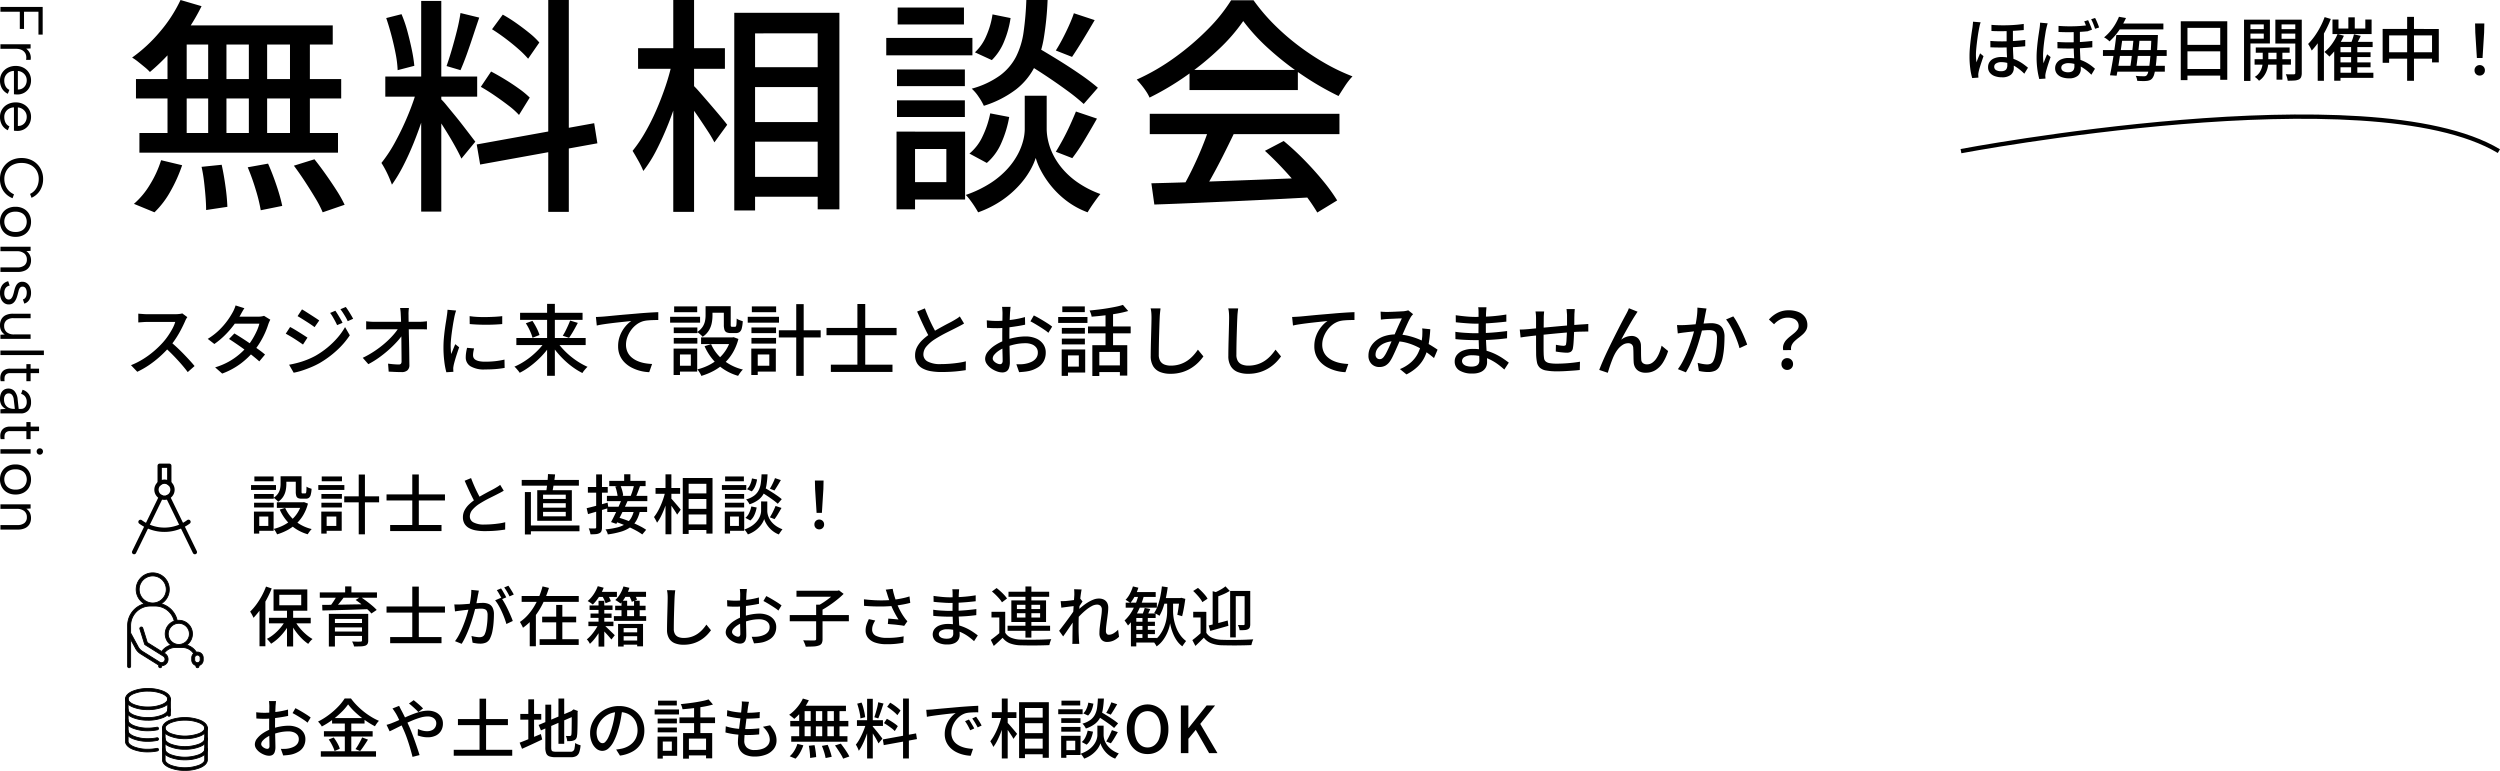
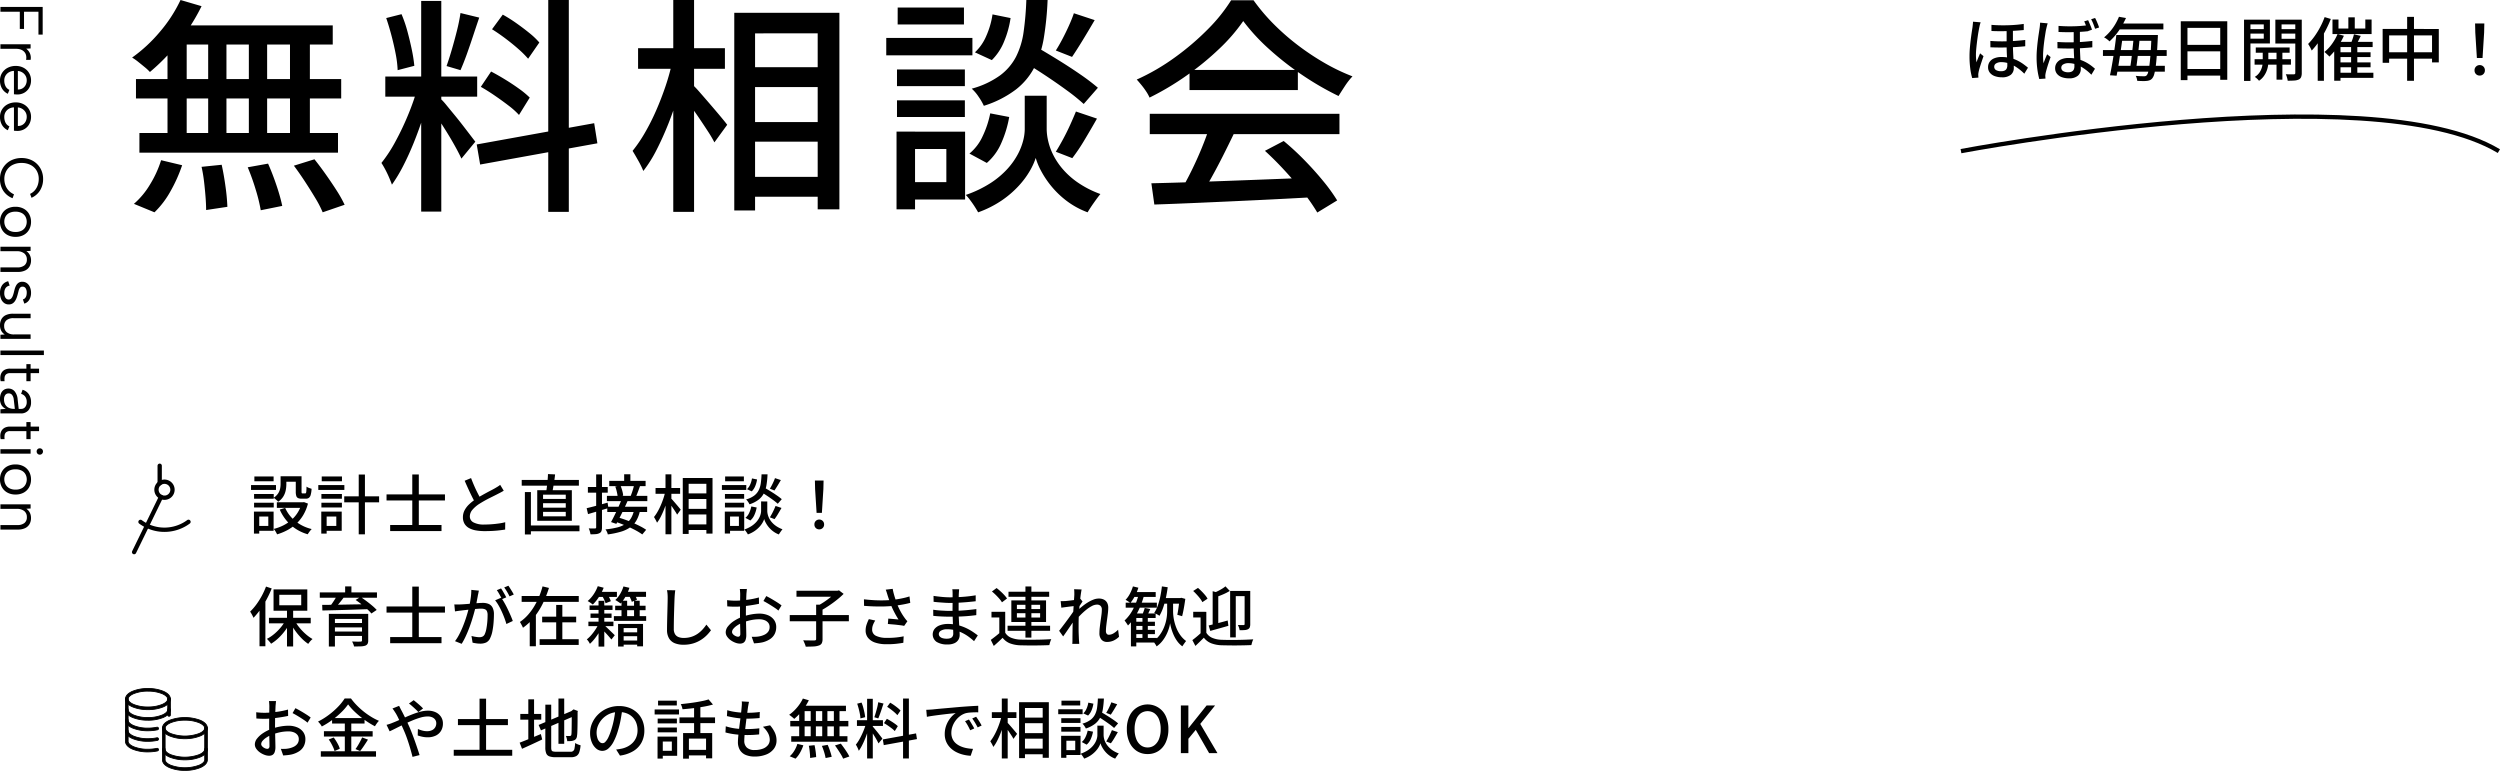
<svg xmlns="http://www.w3.org/2000/svg" width="579.784" height="178.764" viewBox="0 0 579.784 178.764">
  <g id="Group_126923" data-name="Group 126923" transform="translate(-94.222 -10553.336)">
    <path id="Path_392474" data-name="Path 392474" d="M1.19-9.8H7.616v.98H2.31v3.346H6.3v.98H2.31V0H1.19ZM9.856-7h.966l.056,1.022a2.7,2.7,0,0,1,.679-.644,2.552,2.552,0,0,1,.882-.371A2.626,2.626,0,0,1,13.468-7v1.05a2.514,2.514,0,0,0-1.057,0,1.781,1.781,0,0,0-.8.42,2.031,2.031,0,0,0-.518.777,2.987,2.987,0,0,0-.182,1.085V0H9.856Zm8.4,7.1a3.224,3.224,0,0,1-1.743-.476,3.324,3.324,0,0,1-1.2-1.3,4,4,0,0,1-.434-1.89,3.748,3.748,0,0,1,.434-1.82,3.237,3.237,0,0,1,1.19-1.253A3.274,3.274,0,0,1,18.228-7.1a3.418,3.418,0,0,1,1.7.42A3.009,3.009,0,0,1,21.1-5.516a3.182,3.182,0,0,1,.392,1.694q0,.154-.014.322t-.028.364H16.03a2.479,2.479,0,0,0,.322,1.162,2.178,2.178,0,0,0,.777.791,2.11,2.11,0,0,0,1.1.287A2.854,2.854,0,0,0,19.607-1.2a1.81,1.81,0,0,0,.819-.882l.91.364A3.038,3.038,0,0,1,20.118-.371,3.607,3.607,0,0,1,18.256.1Zm2.086-4.144a1.959,1.959,0,0,0-.259-1.064,1.943,1.943,0,0,0-.763-.728A2.34,2.34,0,0,0,18.186-6.1a2.012,2.012,0,0,0-1.022.266A2.208,2.208,0,0,0,16.4-5.1a2.337,2.337,0,0,0-.357,1.057ZM26.712.1a3.224,3.224,0,0,1-1.743-.476,3.324,3.324,0,0,1-1.2-1.3,4,4,0,0,1-.434-1.89,3.748,3.748,0,0,1,.434-1.82,3.237,3.237,0,0,1,1.19-1.253A3.274,3.274,0,0,1,26.684-7.1a3.418,3.418,0,0,1,1.7.42,3.009,3.009,0,0,1,1.169,1.162,3.182,3.182,0,0,1,.392,1.694q0,.154-.014.322t-.028.364H24.486a2.479,2.479,0,0,0,.322,1.162,2.178,2.178,0,0,0,.777.791,2.11,2.11,0,0,0,1.1.287A2.854,2.854,0,0,0,28.063-1.2a1.81,1.81,0,0,0,.819-.882l.91.364A3.038,3.038,0,0,1,28.574-.371,3.607,3.607,0,0,1,26.712.1ZM28.8-4.046a1.959,1.959,0,0,0-.259-1.064,1.943,1.943,0,0,0-.763-.728A2.34,2.34,0,0,0,26.642-6.1a2.012,2.012,0,0,0-1.022.266,2.208,2.208,0,0,0-.763.735A2.337,2.337,0,0,0,24.5-4.046ZM36.232-4.9A5.437,5.437,0,0,1,36.6-6.923a4.617,4.617,0,0,1,1.029-1.582,4.72,4.72,0,0,1,1.54-1.029A4.927,4.927,0,0,1,41.076-9.9a4.971,4.971,0,0,1,2.653.7A4.421,4.421,0,0,1,45.458-7.21l-.91.336A3.208,3.208,0,0,0,43.694-8a3.7,3.7,0,0,0-1.2-.665,4.442,4.442,0,0,0-1.414-.224,3.766,3.766,0,0,0-1.89.476,3.379,3.379,0,0,0-1.323,1.372A4.454,4.454,0,0,0,37.38-4.9a4.423,4.423,0,0,0,.483,2.128,3.427,3.427,0,0,0,1.323,1.379,3.723,3.723,0,0,0,1.89.483,4.368,4.368,0,0,0,1.442-.238,3.554,3.554,0,0,0,1.239-.742,3.724,3.724,0,0,0,.889-1.26l.91.336A4.565,4.565,0,0,1,43.792-.637,4.972,4.972,0,0,1,41.076.1a4.927,4.927,0,0,1-1.911-.364A4.667,4.667,0,0,1,37.625-1.3,4.692,4.692,0,0,1,36.6-2.891,5.4,5.4,0,0,1,36.232-4.9ZM51,.1a3.609,3.609,0,0,1-1.778-.434,3.116,3.116,0,0,1-1.232-1.239,3.87,3.87,0,0,1-.448-1.911A3.891,3.891,0,0,1,48-5.418a3.138,3.138,0,0,1,1.246-1.246A3.649,3.649,0,0,1,51.03-7.1a3.649,3.649,0,0,1,1.785.434,3.15,3.15,0,0,1,1.246,1.239,3.822,3.822,0,0,1,.455,1.911,3.844,3.844,0,0,1-.462,1.932,3.172,3.172,0,0,1-1.26,1.246A3.689,3.689,0,0,1,51,.1ZM50.988-.9a2.563,2.563,0,0,0,1.162-.273,2.138,2.138,0,0,0,.889-.854A2.871,2.871,0,0,0,53.382-3.5a2.911,2.911,0,0,0-.336-1.484,2.118,2.118,0,0,0-.875-.847A2.521,2.521,0,0,0,51.016-6.1a2.478,2.478,0,0,0-1.148.273,2.077,2.077,0,0,0-.861.854A2.97,2.97,0,0,0,48.678-3.5,3.015,3.015,0,0,0,49-2.016a2.056,2.056,0,0,0,.847.847A2.436,2.436,0,0,0,50.988-.9ZM56.8-7h.966l.056.994a2.323,2.323,0,0,1,.882-.8A2.7,2.7,0,0,1,59.976-7.1a2.779,2.779,0,0,1,1.4.343,2.325,2.325,0,0,1,.938,1.022,3.822,3.822,0,0,1,.336,1.7V0H61.6V-3.906a2.547,2.547,0,0,0-.469-1.659,1.653,1.653,0,0,0-1.351-.567,1.763,1.763,0,0,0-1.421.6,2.685,2.685,0,0,0-.511,1.778V0H56.8Zm9.016,4.858a1.552,1.552,0,0,0,.308.693,1.392,1.392,0,0,0,.581.413,2.274,2.274,0,0,0,.833.14,1.868,1.868,0,0,0,1.127-.287.867.867,0,0,0,.385-.721.782.782,0,0,0-.231-.588,1.8,1.8,0,0,0-.609-.371,6.635,6.635,0,0,0-.84-.259q-.364-.084-.784-.2a3.733,3.733,0,0,1-.8-.329A1.833,1.833,0,0,1,65.17-4.2a1.494,1.494,0,0,1-.238-.882,1.757,1.757,0,0,1,.329-1.057,2.146,2.146,0,0,1,.91-.707A3.333,3.333,0,0,1,67.508-7.1a3.126,3.126,0,0,1,1.547.378A2.017,2.017,0,0,1,70-5.544l-.98.336a1,1,0,0,0-.357-.56,1.469,1.469,0,0,0-.574-.266,2.865,2.865,0,0,0-.623-.07,1.868,1.868,0,0,0-1.015.245.813.813,0,0,0-.385.735.736.736,0,0,0,.126.441.937.937,0,0,0,.35.287,2.607,2.607,0,0,0,.532.189q.308.077.672.175.406.1.826.245a3.8,3.8,0,0,1,.784.378,1.934,1.934,0,0,1,.6.588,1.6,1.6,0,0,1,.231.889,1.753,1.753,0,0,1-.336,1.071,2.184,2.184,0,0,1-.931.707A3.513,3.513,0,0,1,67.536.1a3.1,3.1,0,0,1-1.785-.483,2.344,2.344,0,0,1-.945-1.421ZM78.176,0h-.952l-.07-1.008a2.187,2.187,0,0,1-.868.819A2.7,2.7,0,0,1,75.012.1,2.855,2.855,0,0,1,73.6-.238a2.249,2.249,0,0,1-.931-1.008,3.845,3.845,0,0,1-.329-1.694V-7h1.036v3.948a2.464,2.464,0,0,0,.469,1.631,1.673,1.673,0,0,0,1.351.553,1.82,1.82,0,0,0,1.421-.581,2.551,2.551,0,0,0,.525-1.757V-7h1.036Zm2.7-10.08h1.05V0h-1.05ZM85.078-7V-8.96h1.05V-7H87.99v.98H86.128v3.766a1.349,1.349,0,0,0,.273.938,1.122,1.122,0,0,0,.7.35,3.541,3.541,0,0,0,.889,0v.91a3.217,3.217,0,0,1-1.071.07A2.174,2.174,0,0,1,85.981-.3a1.835,1.835,0,0,1-.658-.735,2.655,2.655,0,0,1-.245-1.218V-6.02h-1.05V-7ZM94.5,0l-.084-1.26a2.246,2.246,0,0,1-.868,1A2.714,2.714,0,0,1,92.092.1,3.143,3.143,0,0,1,90.8-.14a1.848,1.848,0,0,1-.819-.679A1.869,1.869,0,0,1,89.7-1.862a1.827,1.827,0,0,1,.658-1.449A3.381,3.381,0,0,1,92.26-4l2.156-.238V-4.8a1.163,1.163,0,0,0-.434-.945A1.8,1.8,0,0,0,92.806-6.1a2.071,2.071,0,0,0-1.211.336,1.709,1.709,0,0,0-.665.966l-.952-.336A2.617,2.617,0,0,1,91.007-6.58,3.133,3.133,0,0,1,92.834-7.1a2.759,2.759,0,0,1,1.939.637,2.233,2.233,0,0,1,.693,1.729V0Zm-.084-3.346-2.17.252a2.028,2.028,0,0,0-1.064.385.976.976,0,0,0-.364.791.964.964,0,0,0,.357.784A1.581,1.581,0,0,0,92.2-.84a2.333,2.333,0,0,0,1.26-.308,1.838,1.838,0,0,0,.721-.833,2.8,2.8,0,0,0,.231-1.141ZM98.518-7V-8.96h1.05V-7h1.862v.98H99.568v3.766a1.349,1.349,0,0,0,.273.938,1.122,1.122,0,0,0,.7.35,3.541,3.541,0,0,0,.889,0v.91a3.217,3.217,0,0,1-1.071.07A2.174,2.174,0,0,1,99.421-.3a1.835,1.835,0,0,1-.658-.735,2.655,2.655,0,0,1-.245-1.218V-6.02h-1.05V-7Zm5.25,0H104.8V0h-1.036Zm.532-1.4a.721.721,0,0,1-.532-.21.7.7,0,0,1-.21-.518.721.721,0,0,1,.21-.532.721.721,0,0,1,.532-.21.711.711,0,0,1,.511.21.709.709,0,0,1,.217.532.692.692,0,0,1-.217.518A.711.711,0,0,1,104.3-8.4ZM110.754.1a3.609,3.609,0,0,1-1.778-.434,3.116,3.116,0,0,1-1.232-1.239,3.87,3.87,0,0,1-.448-1.911,3.891,3.891,0,0,1,.455-1.932A3.138,3.138,0,0,1,109-6.664a3.649,3.649,0,0,1,1.785-.434,3.649,3.649,0,0,1,1.785.434,3.15,3.15,0,0,1,1.246,1.239,3.822,3.822,0,0,1,.455,1.911,3.844,3.844,0,0,1-.462,1.932,3.172,3.172,0,0,1-1.26,1.246A3.689,3.689,0,0,1,110.754.1ZM110.74-.9a2.563,2.563,0,0,0,1.162-.273,2.138,2.138,0,0,0,.889-.854,2.871,2.871,0,0,0,.343-1.477,2.911,2.911,0,0,0-.336-1.484,2.118,2.118,0,0,0-.875-.847,2.521,2.521,0,0,0-1.155-.273,2.478,2.478,0,0,0-1.148.273,2.077,2.077,0,0,0-.861.854A2.97,2.97,0,0,0,108.43-3.5a3.015,3.015,0,0,0,.322,1.484,2.056,2.056,0,0,0,.847.847A2.436,2.436,0,0,0,110.74-.9ZM116.55-7h.966l.056.994a2.323,2.323,0,0,1,.882-.8,2.7,2.7,0,0,1,1.274-.287,2.779,2.779,0,0,1,1.4.343,2.325,2.325,0,0,1,.938,1.022,3.822,3.822,0,0,1,.336,1.7V0h-1.05V-3.906a2.547,2.547,0,0,0-.469-1.659,1.653,1.653,0,0,0-1.351-.567,1.763,1.763,0,0,0-1.421.6,2.685,2.685,0,0,0-.511,1.778V0h-1.05Z" transform="translate(94.32 10553.75) rotate(90)" />
-     <path id="Path_392473" data-name="Path 392473" d="M14.67-12.114a2.75,2.75,0,0,0-.27.414,4.047,4.047,0,0,0-.252.522q-.378.864-.927,1.926a23.378,23.378,0,0,1-1.242,2.115A17.592,17.592,0,0,1,10.53-5.22,26.16,26.16,0,0,1,8.343-3.006,23.785,23.785,0,0,1,5.814-1.017,19.719,19.719,0,0,1,3.06.558L1.6-.972A17.465,17.465,0,0,0,4.419-2.394,20.312,20.312,0,0,0,6.948-4.248,21.805,21.805,0,0,0,9-6.246a15.2,15.2,0,0,0,1.188-1.521A17.313,17.313,0,0,0,11.214-9.45,7.947,7.947,0,0,0,11.862-11H5.256q-.342,0-.747.027t-.738.054q-.333.027-.477.027v-2.034q.18.018.54.045l.756.054q.4.027.666.027h6.678a7.135,7.135,0,0,0,.918-.054,4.123,4.123,0,0,0,.648-.126ZM10.764-6.408q.72.594,1.512,1.332t1.548,1.521q.756.783,1.413,1.5T16.344-.774L14.76.63q-.666-.9-1.53-1.89T11.394-3.249q-.972-1-1.944-1.863ZM25.578-8.334q.846.5,1.818,1.125t1.944,1.3q.972.675,1.845,1.3t1.5,1.17L31.356-1.854q-.612-.558-1.467-1.242T28.053-4.5q-.981-.72-1.944-1.377T24.336-7.056Zm8.334-3.186a4.892,4.892,0,0,0-.261.531q-.135.315-.225.585A18.526,18.526,0,0,1,32.7-8.5a19.283,19.283,0,0,1-1.1,2.115A18.335,18.335,0,0,1,30.168-4.32a18.271,18.271,0,0,1-3.051,2.925A16.991,16.991,0,0,1,22.752.972L21.114-.468a15.892,15.892,0,0,0,3.141-1.314,15.161,15.161,0,0,0,2.439-1.683A16.329,16.329,0,0,0,28.548-5.31a13.737,13.737,0,0,0,1.233-1.728,17.626,17.626,0,0,0,.99-1.872,9.55,9.55,0,0,0,.6-1.692H24.948l.684-1.62H31.1a4.969,4.969,0,0,0,.738-.054,3.294,3.294,0,0,0,.612-.144ZM27.9-14.184q-.27.4-.531.864t-.4.738A22.944,22.944,0,0,1,25.5-10.368,21.554,21.554,0,0,1,23.454-8a18.233,18.233,0,0,1-2.52,2.115L19.4-7.074A15.127,15.127,0,0,0,22.1-9.162a16.963,16.963,0,0,0,1.881-2.178,17.625,17.625,0,0,0,1.188-1.872,6.665,6.665,0,0,0,.369-.747,6.548,6.548,0,0,0,.315-.873Zm21.1.576q.234.342.549.846t.612,1.017q.3.513.5.945l-1.26.54q-.234-.522-.495-1t-.531-.945a7.552,7.552,0,0,0-.594-.882Zm2.412-.864q.252.324.567.81t.621,1q.306.513.522.927l-1.26.558a9.6,9.6,0,0,0-.513-.99q-.279-.468-.567-.918t-.612-.864Zm-10.152.558q.414.234.963.585l1.125.72q.576.369,1.08.7t.828.567l-1.08,1.548q-.324-.252-.828-.594t-1.071-.7q-.567-.36-1.1-.693t-.945-.567ZM38.268-1.08q1.008-.18,2.052-.459a18.983,18.983,0,0,0,2.07-.684,18.327,18.327,0,0,0,1.962-.909,19.892,19.892,0,0,0,2.8-1.926,19.428,19.428,0,0,0,2.331-2.268A15.205,15.205,0,0,0,51.246-9.81l1.1,1.908a18.9,18.9,0,0,1-3.024,3.51A22.929,22.929,0,0,1,45.306-1.44a19.048,19.048,0,0,1-1.98.954Q42.246-.036,41.2.3A14.327,14.327,0,0,1,39.33.774ZM38.5-9.828q.432.216.99.549t1.134.693q.576.36,1.08.684t.828.54L41.49-5.76q-.36-.252-.864-.594t-1.062-.7q-.558-.36-1.1-.675t-.972-.549Zm27.558-4.41q-.054.4-.081.819a7.506,7.506,0,0,0-.009.819q0,.612.018,1.458t.036,1.863q.018,1.017.045,2.106t.045,2.178q.018,1.089.027,2.115t.027,1.89a1.563,1.563,0,0,1-.45,1.2A1.936,1.936,0,0,1,64.35.63q-.738,0-1.5-.036L61.362.522l-.144-1.854q.63.09,1.305.144t1.161.054a.637.637,0,0,0,.522-.18.853.853,0,0,0,.144-.54q0-.648-.009-1.512t-.018-1.863q-.009-1-.018-2.034t-.027-2.025q-.018-.99-.045-1.845T64.17-12.6q-.018-.54-.063-.936t-.1-.7ZM56.142-11.16q.378.054.873.09t.927.036h10.62q.4,0,.9-.045t.774-.081v1.89q-.36-.018-.8-.027t-.783-.009H57.978q-.468,0-.936.009t-.9.045ZM55.35-2.682A22.388,22.388,0,0,0,58.068-4.23a23.642,23.642,0,0,0,2.385-1.809A20.444,20.444,0,0,0,62.37-7.92,13.272,13.272,0,0,0,63.7-9.666h.918l.018,1.53A13.437,13.437,0,0,1,63.261-6.39a26.027,26.027,0,0,1-1.917,1.881,27.015,27.015,0,0,1-2.259,1.8,20.558,20.558,0,0,1-2.439,1.5Zm24.786-9.666a17.5,17.5,0,0,0,1.791.18q1,.054,2.061.036t2.034-.072q.972-.054,1.674-.144v1.836q-.774.072-1.746.117t-2.007.045q-1.035,0-2.025-.045t-1.764-.117ZM81.162-4.86q-.108.468-.171.846a4.591,4.591,0,0,0-.063.756,1.271,1.271,0,0,0,.135.576,1.192,1.192,0,0,0,.45.468,2.7,2.7,0,0,0,.864.315,6.656,6.656,0,0,0,1.359.117A21.178,21.178,0,0,0,86.031-1.9a19.589,19.589,0,0,0,2.187-.369l.036,1.926a19.87,19.87,0,0,1-1.971.261q-1.125.1-2.583.1a6.047,6.047,0,0,1-3.375-.747A2.366,2.366,0,0,1,79.236-2.79a7.576,7.576,0,0,1,.072-1.017A11.876,11.876,0,0,1,79.542-5ZM77-13.644q-.054.162-.135.423t-.144.522q-.063.261-.1.423-.09.45-.207,1.089T76.185-9.8q-.117.747-.216,1.512T75.807-6.8q-.063.72-.063,1.314,0,.468.027.945t.081.981q.162-.36.324-.765t.324-.8q.162-.4.306-.72l.9.72q-.234.666-.5,1.476t-.477,1.539q-.207.729-.3,1.179-.036.18-.072.423a1.621,1.621,0,0,0-.018.405q0,.126.009.315t.027.351L74.736.666A17.157,17.157,0,0,1,74.268-1.8a26.184,26.184,0,0,1-.2-3.348q0-1.008.09-2.043T74.376-9.2q.126-.972.261-1.782t.207-1.35q.054-.342.1-.738t.063-.756ZM90.972-7.272h16.074v1.638H90.972Zm.864-5.85h14.49v1.638H91.836Zm6.264-2.07h1.8V1.494H98.1Zm5.346,3.87,1.782.54q-.324.612-.675,1.251t-.7,1.206q-.351.567-.657,1.017l-1.458-.5a11.533,11.533,0,0,0,.621-1.089q.315-.621.6-1.26T103.446-11.322Zm-10.278.63,1.53-.558q.342.5.675,1.1t.585,1.161a7.582,7.582,0,0,1,.378,1.017l-1.62.648a7.652,7.652,0,0,0-.342-1.035q-.234-.585-.549-1.2A12.541,12.541,0,0,0,93.168-10.692ZM97.74-6.624l1.368.576a15.619,15.619,0,0,1-1.467,2.061A19.894,19.894,0,0,1,95.832-2.1,21.1,21.1,0,0,1,93.825-.468,15.619,15.619,0,0,1,91.746.792,3.655,3.655,0,0,0,91.4.315q-.216-.261-.441-.522a2.86,2.86,0,0,0-.441-.423,14.894,14.894,0,0,0,2.07-1.08,17.259,17.259,0,0,0,2-1.449,18.828,18.828,0,0,0,1.764-1.683A13.031,13.031,0,0,0,97.74-6.624Zm2.556.018a13.427,13.427,0,0,0,1.377,1.782,18,18,0,0,0,1.755,1.683,17.691,17.691,0,0,0,1.989,1.449,16,16,0,0,0,2.061,1.1,5.671,5.671,0,0,0-.414.423q-.234.261-.441.522a3.409,3.409,0,0,0-.333.495A16.1,16.1,0,0,1,104.2-.414a18.381,18.381,0,0,1-2.007-1.647,21.681,21.681,0,0,1-1.8-1.917A16.822,16.822,0,0,1,98.928-6.03Zm9.126-5.544q.522-.018.972-.045t.7-.045q.486-.036,1.305-.117t1.863-.18q1.044-.1,2.232-.2t2.43-.207q.972-.09,1.872-.153t1.692-.108q.792-.045,1.4-.063v1.818q-.486,0-1.125.018t-1.269.072a6.348,6.348,0,0,0-1.1.18,4.952,4.952,0,0,0-1.638.846A6.025,6.025,0,0,0,117.5-9a6.54,6.54,0,0,0-.81,1.593,5.041,5.041,0,0,0-.288,1.647,4.027,4.027,0,0,0,.342,1.71,3.668,3.668,0,0,0,.936,1.251,5.3,5.3,0,0,0,1.359.846,7.533,7.533,0,0,0,1.638.5,12.427,12.427,0,0,0,1.773.2L121.788.648a9.567,9.567,0,0,1-2.1-.306,9.532,9.532,0,0,1-1.962-.747,6.512,6.512,0,0,1-1.638-1.188,5.262,5.262,0,0,1-1.116-1.647,5.349,5.349,0,0,1-.4-2.142,6.7,6.7,0,0,1,.459-2.5,7.387,7.387,0,0,1,1.17-2.007,6.99,6.99,0,0,1,1.431-1.341q-.54.072-1.332.153t-1.7.18q-.909.1-1.827.216t-1.737.243q-.819.126-1.413.27Zm25.434-2.5h1.6v2.2a9.031,9.031,0,0,1-.171,1.7,5.27,5.27,0,0,1-.666,1.719,4.762,4.762,0,0,1-1.449,1.476,2.245,2.245,0,0,0-.342-.378q-.234-.216-.486-.423a2.442,2.442,0,0,0-.432-.3,4.4,4.4,0,0,0,1.26-1.224,3.865,3.865,0,0,0,.549-1.314,6.516,6.516,0,0,0,.135-1.3Zm4.23,0h1.6v4.266a.977.977,0,0,0,.054.414q.054.09.252.09h.7a.234.234,0,0,0,.216-.126,1.562,1.562,0,0,0,.108-.54q.036-.414.054-1.242a2.286,2.286,0,0,0,.657.36q.423.162.747.252a7.467,7.467,0,0,1-.234,1.683,1.539,1.539,0,0,1-.5.837,1.445,1.445,0,0,1-.864.234h-1.17a2.3,2.3,0,0,1-.972-.171.966.966,0,0,1-.5-.594,3.805,3.805,0,0,1-.144-1.179Zm-2.952,8.8a9.723,9.723,0,0,0,2.844,3.69,11.433,11.433,0,0,0,4.536,2.2,3.673,3.673,0,0,0-.4.432q-.216.27-.4.54t-.315.486a12,12,0,0,1-4.689-2.565,12.554,12.554,0,0,1-3.087-4.311Zm4.608-1.566h.324l.288-.054,1.116.414a12.323,12.323,0,0,1-1.3,3.177,10.873,10.873,0,0,1-1.953,2.439A12.021,12.021,0,0,1,136.746.333a14.875,14.875,0,0,1-2.88,1.179A2.51,2.51,0,0,0,133.632,1Q133.47.72,133.29.45a3.964,3.964,0,0,0-.342-.45,12.612,12.612,0,0,0,2.628-.963,10.828,10.828,0,0,0,2.268-1.512,9.244,9.244,0,0,0,1.764-2.061,9.661,9.661,0,0,0,1.134-2.61Zm-6.93,0h7.6v1.548h-7.6Zm1.692-7.236h4.428v1.512H135.5ZM127.476-9.72h5.472v1.314h-5.472Zm.09-4.878h5.346v1.332h-5.346Zm-.09,7.308h5.472v1.314h-5.472ZM126.63-12.2h6.948v1.368H126.63Zm1.638,7.38h4.644V.522h-4.644V-.846h3.168v-2.61h-3.168Zm-.828,0h1.476V1.3H127.44Zm24.408-4.248h9.7V-7.4h-9.7Zm4.032-6.066h1.728V1.512H155.88ZM145.494-9.72H151.2v1.314h-5.706Zm.09-4.878h5.634v1.332h-5.634Zm-.09,7.308H151.2v1.314h-5.706ZM144.63-12.2h7.254v1.368H144.63Zm1.638,7.38h4.878V.522h-4.878V-.846h3.366v-2.61h-3.366Zm-.81,0h1.494V1.3h-1.494ZM163.908-1.1H178.2V.594H163.908ZM162.9-9.612h16.254V-7.92H162.9Zm7.164-5.544h1.818V.126h-1.818ZM194.8-10.638q-.342.216-.729.423t-.819.423q-.45.234-1.08.549l-1.368.684q-.738.369-1.467.783t-1.377.828a8.717,8.717,0,0,0-1.89,1.638,2.84,2.84,0,0,0-.7,1.854,1.825,1.825,0,0,0,1.008,1.638,6.089,6.089,0,0,0,3.024.594q.972,0,2.034-.081t2.061-.225a14.234,14.234,0,0,0,1.719-.342L195.192.18q-.7.108-1.6.216t-1.935.162q-1.035.054-2.187.054a13.666,13.666,0,0,1-2.4-.2,6.16,6.16,0,0,1-1.917-.648,3.317,3.317,0,0,1-1.26-1.2,3.48,3.48,0,0,1-.45-1.827,4.109,4.109,0,0,1,.459-1.926,6.358,6.358,0,0,1,1.269-1.656,13.38,13.38,0,0,1,1.872-1.476q.666-.45,1.422-.882t1.485-.828q.729-.4,1.359-.72t1.062-.576q.432-.252.783-.468a4.767,4.767,0,0,0,.657-.486Zm-9.09-3.51q.432,1.152.918,2.259t.981,2.061q.5.954.909,1.692L186.93-7.2q-.468-.774-.972-1.791t-1.026-2.151q-.522-1.134-1.008-2.268Zm19.89-.342a2.9,2.9,0,0,0-.054.4q-.018.243-.045.5t-.045.477q-.018.468-.045,1.107t-.054,1.386q-.027.747-.036,1.494t-.009,1.431q0,.7.018,1.566t.036,1.7q.018.837.036,1.548t.018,1.125a3.991,3.991,0,0,1-.225,1.494,1.468,1.468,0,0,1-.612.756,1.874,1.874,0,0,1-.927.216,3.669,3.669,0,0,1-1.26-.252,5.593,5.593,0,0,1-1.3-.684,4.022,4.022,0,0,1-1.008-1.008,2.123,2.123,0,0,1-.4-1.224,2.67,2.67,0,0,1,.639-1.647,6.9,6.9,0,0,1,1.683-1.5,10.944,10.944,0,0,1,2.214-1.116,15.14,15.14,0,0,1,2.5-.684,13,13,0,0,1,2.322-.234,6.131,6.131,0,0,1,2.412.45,3.878,3.878,0,0,1,1.674,1.3,3.318,3.318,0,0,1,.612,2,4.208,4.208,0,0,1-.423,1.908A3.814,3.814,0,0,1,212.04-.54a6.619,6.619,0,0,1-2.178.918,10.91,10.91,0,0,1-1.2.18q-.585.054-1.089.09l-.648-1.836q.54.018,1.1,0a5.983,5.983,0,0,0,1.062-.126,5.587,5.587,0,0,0,1.4-.459,2.728,2.728,0,0,0,1.035-.846,2.126,2.126,0,0,0,.387-1.287,1.839,1.839,0,0,0-.378-1.179,2.371,2.371,0,0,0-1.026-.729,4.049,4.049,0,0,0-1.476-.252,11.22,11.22,0,0,0-2.322.243,14.65,14.65,0,0,0-2.268.675,8.133,8.133,0,0,0-1.512.774,4.87,4.87,0,0,0-1.08.927,1.454,1.454,0,0,0-.4.909.848.848,0,0,0,.18.513,1.851,1.851,0,0,0,.441.423,2.528,2.528,0,0,0,.549.288,1.5,1.5,0,0,0,.522.108.568.568,0,0,0,.441-.189.948.948,0,0,0,.171-.639q0-.5-.027-1.422t-.045-2.025q-.018-1.107-.018-2.133,0-.774.009-1.611t.018-1.611q.009-.774.018-1.368t.009-.864q0-.2-.018-.468t-.036-.531a2.956,2.956,0,0,0-.054-.423Zm5.382,1.98q.666.324,1.485.8t1.566.954a14.2,14.2,0,0,1,1.2.837l-.882,1.44a6.894,6.894,0,0,0-.855-.666q-.531-.36-1.134-.738t-1.17-.711q-.567-.333-1-.549ZM200.07-11.376q.774.09,1.332.117t1.062.027q.666,0,1.512-.072t1.719-.18q.873-.108,1.71-.279t1.521-.369l.036,1.764q-.72.162-1.593.306T205.6-9.8q-.891.117-1.692.18t-1.413.063q-.81,0-1.368-.027t-1.008-.063ZM224.55-5.6h8.1V1.44h-1.71V-4.05h-4.77V1.53h-1.62Zm7.092-9.36,1.224,1.422a23.214,23.214,0,0,1-2.592.594q-1.44.252-2.952.432t-2.934.288a3.725,3.725,0,0,0-.18-.711,4.272,4.272,0,0,0-.306-.711q1.026-.108,2.1-.234t2.106-.3q1.035-.171,1.944-.36A13.378,13.378,0,0,0,231.642-14.958Zm-4.032,1.512h1.746v8.622H227.61Zm-4.068,3.492h9.9v1.6h-9.9Zm2.07,9.036h6.156V.63h-6.156Zm-8.136-8.694h5.346V-8.28h-5.346Zm.108-4.986h5.22v1.332h-5.22Zm-.108,7.47h5.346V-5.8h-5.346Zm-.846-5.022h6.786v1.386H216.63Zm1.71,7.542h4.554V.738H218.34V-.648h3.078V-3.24H218.34Zm-.9,0H218.9v6.12H217.44Zm22.932-9.522q-.072.486-.126,1.035t-.072,1.035q-.036.738-.072,1.827t-.072,2.3q-.036,1.215-.054,2.394t-.018,2.115a2.82,2.82,0,0,0,.351,1.512,1.96,1.96,0,0,0,.981.8,3.874,3.874,0,0,0,1.4.243,7,7,0,0,0,2.142-.306A6.612,6.612,0,0,0,246.555-2a7.939,7.939,0,0,0,1.377-1.188,11.83,11.83,0,0,0,1.1-1.386l1.278,1.566a10.746,10.746,0,0,1-1.134,1.35,9.38,9.38,0,0,1-1.629,1.314,8.712,8.712,0,0,1-2.16.99,9.162,9.162,0,0,1-2.727.378,6.37,6.37,0,0,1-2.394-.414,3.3,3.3,0,0,1-1.6-1.332,4.485,4.485,0,0,1-.576-2.412q0-.774.018-1.746t.045-2.007q.027-1.035.054-2.025t.045-1.818q.018-.828.018-1.332,0-.576-.045-1.107a6.6,6.6,0,0,0-.153-.981Zm18,0q-.072.486-.126,1.035t-.072,1.035q-.036.738-.072,1.827t-.072,2.3q-.036,1.215-.054,2.394t-.018,2.115a2.82,2.82,0,0,0,.351,1.512,1.96,1.96,0,0,0,.981.8,3.874,3.874,0,0,0,1.4.243,7,7,0,0,0,2.142-.306A6.612,6.612,0,0,0,264.555-2a7.939,7.939,0,0,0,1.377-1.188,11.834,11.834,0,0,0,1.1-1.386l1.278,1.566a10.749,10.749,0,0,1-1.134,1.35,9.383,9.383,0,0,1-1.629,1.314,8.712,8.712,0,0,1-2.16.99,9.162,9.162,0,0,1-2.727.378,6.37,6.37,0,0,1-2.394-.414,3.3,3.3,0,0,1-1.6-1.332,4.485,4.485,0,0,1-.576-2.412q0-.774.018-1.746t.045-2.007q.027-1.035.054-2.025t.045-1.818q.018-.828.018-1.332,0-.576-.045-1.107a6.6,6.6,0,0,0-.153-.981Zm12.51,1.98q.522-.018.972-.045t.7-.045q.486-.036,1.3-.117t1.863-.18q1.044-.1,2.232-.2t2.43-.207q.972-.09,1.872-.153t1.692-.108q.792-.045,1.4-.063v1.818q-.486,0-1.125.018t-1.269.072a6.348,6.348,0,0,0-1.1.18,4.952,4.952,0,0,0-1.638.846A6.025,6.025,0,0,0,278.964-9a6.54,6.54,0,0,0-.81,1.593,5.042,5.042,0,0,0-.288,1.647,4.028,4.028,0,0,0,.342,1.71,3.668,3.668,0,0,0,.936,1.251,5.3,5.3,0,0,0,1.359.846,7.533,7.533,0,0,0,1.638.5,12.427,12.427,0,0,0,1.773.2L283.248.648a9.567,9.567,0,0,1-2.1-.306,9.533,9.533,0,0,1-1.962-.747,6.512,6.512,0,0,1-1.638-1.188,5.262,5.262,0,0,1-1.116-1.647,5.349,5.349,0,0,1-.4-2.142,6.7,6.7,0,0,1,.459-2.5,7.387,7.387,0,0,1,1.17-2.007,6.989,6.989,0,0,1,1.431-1.341q-.54.072-1.332.153t-1.7.18q-.909.1-1.827.216t-1.737.243q-.819.126-1.413.27Zm20.52-1.242q.36.036.747.054t.675.018q.378,0,.918-.018t1.116-.045l1.1-.054q.522-.027.81-.045.288-.036.558-.09a4.065,4.065,0,0,0,.486-.126l1.134.9q-.162.162-.3.324a2.717,2.717,0,0,0-.243.342,14.024,14.024,0,0,0-.693,1.332q-.4.864-.846,1.872t-.855,1.944q-.27.612-.576,1.314t-.621,1.4q-.315.7-.612,1.305a9.235,9.235,0,0,1-.585,1.035,3.234,3.234,0,0,1-1.107,1.062,2.9,2.9,0,0,1-1.4.324,2.458,2.458,0,0,1-1.8-.711,2.62,2.62,0,0,1-.72-1.953,4.1,4.1,0,0,1,.468-1.935A4.929,4.929,0,0,1,290.376-6.7a6.172,6.172,0,0,1,2.016-1.044,8.524,8.524,0,0,1,2.574-.369,12.2,12.2,0,0,1,2.97.36,16.553,16.553,0,0,1,2.682.909,20.3,20.3,0,0,1,2.259,1.161q1.017.612,1.737,1.116l-.828,1.944a21.29,21.29,0,0,0-1.809-1.395,16.434,16.434,0,0,0-2.16-1.26,13.412,13.412,0,0,0-2.448-.909,10.364,10.364,0,0,0-2.673-.342,5.786,5.786,0,0,0-2.412.459,3.831,3.831,0,0,0-1.53,1.161,2.413,2.413,0,0,0-.522,1.458,1.059,1.059,0,0,0,.288.81.945.945,0,0,0,.666.27,1.025,1.025,0,0,0,.522-.135,1.71,1.71,0,0,0,.486-.477,6.182,6.182,0,0,0,.531-.864q.261-.5.531-1.089t.531-1.2q.261-.612.495-1.152.36-.774.711-1.593t.7-1.584q.351-.765.639-1.359-.27,0-.72.018t-.972.045q-.522.027-.99.045t-.774.036q-.288.018-.675.054t-.729.09Zm11.52,4.086a29.979,29.979,0,0,1-.387,3.492,11.256,11.256,0,0,1-.882,2.862,7.961,7.961,0,0,1-1.638,2.3A10.569,10.569,0,0,1,297.4,1.17L295.884-.072A8.909,8.909,0,0,0,298.5-1.683a7.045,7.045,0,0,0,1.53-1.98,8.442,8.442,0,0,0,.747-2.106,16.2,16.2,0,0,0,.288-1.953q.018-.45.027-.927a5.37,5.37,0,0,0-.045-.855ZM315.954-14.4q-.018.252-.045.549t-.045.675q-.018.306-.027.882t-.018,1.269q-.009.693-.009,1.386V-8.37q0,.828.045,1.791t.1,1.9q.054.936.1,1.728t.045,1.3a2.519,2.519,0,0,1-.342,1.278,2.474,2.474,0,0,1-1.08.963,4.319,4.319,0,0,1-1.926.369,5.464,5.464,0,0,1-3.1-.729,2.372,2.372,0,0,1-1.062-2.079,2.365,2.365,0,0,1,.513-1.512,3.361,3.361,0,0,1,1.476-1.017,6.414,6.414,0,0,1,2.295-.369,10.919,10.919,0,0,1,2.709.324,12.571,12.571,0,0,1,2.322.828,14.417,14.417,0,0,1,1.863,1.053q.81.549,1.368.981l-1.044,1.6q-.63-.576-1.422-1.17a11.918,11.918,0,0,0-1.746-1.08,10.393,10.393,0,0,0-2.025-.774,8.665,8.665,0,0,0-2.259-.288,3.267,3.267,0,0,0-1.755.387,1.1,1.1,0,0,0-.6.927,1.037,1.037,0,0,0,.243.675,1.6,1.6,0,0,0,.729.468,3.869,3.869,0,0,0,1.26.171,3.054,3.054,0,0,0,.909-.126,1.224,1.224,0,0,0,.639-.441,1.471,1.471,0,0,0,.234-.891q0-.468-.036-1.26T314.2-5.085q-.027-.927-.063-1.8T314.1-8.37q0-.63.009-1.305t.009-1.332v-2.259q0-.234-.018-.585a2.715,2.715,0,0,0-.072-.549Zm-7.128,1.836q.45.072,1.053.144t1.242.135q.639.063,1.215.09t1.008.027q1.782,0,3.582-.126t3.636-.432v1.656q-.972.108-2.16.216t-2.475.18q-1.287.072-2.565.072-.594,0-1.431-.054t-1.665-.126q-.828-.072-1.422-.144Zm-.09,3.852q.45.072,1.044.135t1.224.1q.63.036,1.2.063t.981.027q1.458,0,2.745-.063t2.484-.18q1.2-.117,2.331-.261l-.018,1.674q-.918.126-1.8.207t-1.773.135q-.891.054-1.872.072t-2.133.018q-.558,0-1.35-.027t-1.6-.081q-.81-.054-1.44-.126Zm27.7-5.274q-.018.144-.036.4t-.036.522q-.018.27-.018.5-.018.558-.018,1.134t-.009,1.107q-.009.531-.027,1-.018.72-.054,1.566t-.09,1.584a10.769,10.769,0,0,1-.144,1.206,1.284,1.284,0,0,1-.468.873,1.8,1.8,0,0,1-.99.225q-.324,0-.819-.045t-.963-.108q-.468-.063-.738-.117l.036-1.566q.45.09.945.162a5.761,5.761,0,0,0,.783.072.925.925,0,0,0,.459-.09.438.438,0,0,0,.171-.378,5.926,5.926,0,0,0,.1-.9q.027-.558.063-1.215t.036-1.269q.018-.5.018-1.035V-12.51q0-.216-.027-.495t-.045-.549a2.993,2.993,0,0,0-.054-.432Zm-7.11.558q-.036.36-.063.756t-.027.882q0,.522-.009,1.377t-.018,1.836q-.009.981-.009,1.935v1.71q0,.756.018,1.17a9.506,9.506,0,0,0,.09,1.17,1.232,1.232,0,0,0,.36.738,1.86,1.86,0,0,0,.909.4,8.979,8.979,0,0,0,1.7.126q.936,0,1.944-.063t1.908-.171q.9-.108,1.512-.216L337.59.144q-.594.072-1.476.135T334.26.4q-.972.054-1.872.054a13.643,13.643,0,0,1-2.61-.2,2.946,2.946,0,0,1-1.458-.657,2.277,2.277,0,0,1-.648-1.215,10.79,10.79,0,0,1-.2-1.872q0-.4-.009-1.071t-.009-1.53V-11.7q0-.486-.027-.891t-.1-.837Zm-5.652,4.194q.4,0,.927-.027t1.107-.081q.576-.054,1.656-.162t2.457-.234L332.685-10q1.485-.135,2.871-.243t2.466-.18q.36-.018.774-.045t.774-.063v1.764a2.925,2.925,0,0,0-.423-.009q-.279.009-.594.009T338-8.748q-.7,0-1.728.072t-2.2.171q-1.17.1-2.394.216t-2.349.234q-1.125.117-2.043.216t-1.458.171l-.657.081q-.369.045-.72.1l-.585.09ZM351-13.374q-.126.18-.27.4l-.306.477q-.306.468-.72,1.161t-.864,1.485q-.45.792-.882,1.566t-.756,1.4a4,4,0,0,1,1.2-.657,3.779,3.779,0,0,1,1.2-.207,2.081,2.081,0,0,1,1.539.585,2.459,2.459,0,0,1,.639,1.683q.018.468.018,1.053t.009,1.143q.009.558.045.972a1.075,1.075,0,0,0,.423.891,1.556,1.556,0,0,0,.891.261,2.124,2.124,0,0,0,1.233-.378,3.675,3.675,0,0,0,.972-1.017,7.357,7.357,0,0,0,.72-1.4,11.357,11.357,0,0,0,.477-1.539l1.512,1.242a11.323,11.323,0,0,1-1.17,2.619A5.551,5.551,0,0,1,355.212.135a4.22,4.22,0,0,1-2.34.639A3.045,3.045,0,0,1,351.3.414a2.263,2.263,0,0,1-.882-.9A2.79,2.79,0,0,1,350.1-1.6q-.036-.522-.045-1.125t-.018-1.188q-.009-.585-.045-1.017a1.17,1.17,0,0,0-.324-.837,1.189,1.189,0,0,0-.864-.3,2.362,2.362,0,0,0-1.287.4A4.355,4.355,0,0,0,346.4-4.626a7.672,7.672,0,0,0-.837,1.368q-.2.4-.414.945t-.423,1.134q-.207.585-.369,1.107t-.27.864l-1.98-.666q.342-.918.846-2.079T344.07-4.4q.612-1.287,1.242-2.547t1.206-2.394q.576-1.134,1.026-1.98t.684-1.278q.18-.324.378-.711a8.094,8.094,0,0,0,.378-.873Zm15.984-.738q-.054.27-.126.612t-.126.63q-.072.36-.171.891t-.207,1.1q-.108.567-.234,1.089-.18.756-.45,1.746t-.621,2.115q-.351,1.125-.792,2.286T363.3-1.377A19.049,19.049,0,0,1,362.2.684l-1.854-.738a13.934,13.934,0,0,0,1.17-1.881q.54-1.035.99-2.142t.81-2.187q.36-1.08.621-2.007t.4-1.593q.252-1.152.4-2.3a14.485,14.485,0,0,0,.135-2.16Zm6.21,1.818a12.718,12.718,0,0,1,.882,1.4q.468.846.927,1.8t.828,1.836q.369.882.585,1.512l-1.782.828a16.291,16.291,0,0,0-.513-1.629q-.333-.909-.756-1.845t-.9-1.773a10.475,10.475,0,0,0-.945-1.413Zm-13.05,2.016q.45.018.873.018t.873-.018q.432-.018,1.062-.063t1.359-.108l1.458-.126q.729-.063,1.341-.1t.99-.036a4.119,4.119,0,0,1,1.566.279,2.205,2.205,0,0,1,1.089.981,3.952,3.952,0,0,1,.4,1.962q0,1.062-.09,2.295a19.118,19.118,0,0,1-.315,2.358,7.051,7.051,0,0,1-.621,1.881A2.383,2.383,0,0,1,369.009.3a3.954,3.954,0,0,1-1.647.315,9.17,9.17,0,0,1-1.1-.072A9.332,9.332,0,0,1,365.22.36l-.288-1.872q.36.09.783.18t.8.135a5.412,5.412,0,0,0,.612.045,2.014,2.014,0,0,0,.855-.171,1.375,1.375,0,0,0,.621-.693,6.2,6.2,0,0,0,.45-1.44,17.046,17.046,0,0,0,.27-1.89q.09-1.008.09-1.944a2.357,2.357,0,0,0-.225-1.17,1.129,1.129,0,0,0-.639-.513,3.143,3.143,0,0,0-.972-.135q-.432,0-1.179.063t-1.593.153q-.846.09-1.566.171t-1.134.135q-.342.036-.873.108t-.909.144Zm24.624,5.814a2.527,2.527,0,0,1,.081-1.3A3.115,3.115,0,0,1,385.47-6.8a7.159,7.159,0,0,1,.909-.846q.495-.387.936-.756a4.442,4.442,0,0,0,.738-.774,1.448,1.448,0,0,0,.3-.873,1.806,1.806,0,0,0-.288-1.026,1.883,1.883,0,0,0-.855-.675,3.543,3.543,0,0,0-1.395-.243,3.781,3.781,0,0,0-1.665.378,5.116,5.116,0,0,0-1.5,1.152l-1.188-1.1a6.867,6.867,0,0,1,2-1.557,5.573,5.573,0,0,1,2.592-.585,5.814,5.814,0,0,1,2.25.4,3.428,3.428,0,0,1,1.521,1.179,3.183,3.183,0,0,1,.549,1.89,2.31,2.31,0,0,1-.3,1.179,3.826,3.826,0,0,1-.756.927q-.459.414-.972.8a10.462,10.462,0,0,0-.936.792,3.043,3.043,0,0,0-.657.9,2.034,2.034,0,0,0-.144,1.161ZM385.7.126a1.293,1.293,0,0,1-.954-.378,1.339,1.339,0,0,1-.378-.99,1.322,1.322,0,0,1,.387-.99,1.3,1.3,0,0,1,.945-.378,1.332,1.332,0,0,1,.954.378,1.306,1.306,0,0,1,.4.99,1.306,1.306,0,0,1-.4.99A1.332,1.332,0,0,1,385.7.126Z" transform="translate(123 10639)" />
    <g id="Group_84323" data-name="Group 84323" transform="translate(-18.7 148.75)">
      <path id="Path_392476" data-name="Path 392476" d="M-52.256-10.912V-7.2q0,.784.032,1.552t.072,1.48q.04.712.072,1.344t.032,1.144a2.013,2.013,0,0,1-.68,1.6,3.118,3.118,0,0,1-2.088.592A4.737,4.737,0,0,1-56.44.248a2.581,2.581,0,0,1-1.152-.784,2.021,2.021,0,0,1-.424-1.32,2.131,2.131,0,0,1,.336-1.168,2.329,2.329,0,0,1,1.04-.848,4.3,4.3,0,0,1,1.776-.32,8.366,8.366,0,0,1,2.064.24,7.836,7.836,0,0,1,1.7.632,10.079,10.079,0,0,1,1.336.824q.584.432,1,.784L-49.616-.32A11.111,11.111,0,0,0-51.256-1.7a8.476,8.476,0,0,0-1.8-.952,5.2,5.2,0,0,0-1.856-.352,2.272,2.272,0,0,0-1.224.288.874.874,0,0,0-.456.768.868.868,0,0,0,.432.792A2.229,2.229,0,0,0-54.992-.9a1.79,1.79,0,0,0,.872-.176.976.976,0,0,0,.44-.488,1.863,1.863,0,0,0,.128-.712q0-.368-.024-.928t-.064-1.24q-.04-.68-.056-1.376t-.016-1.32v-3.776ZM-57.488-7.92q1.472.112,2.9.1t2.752-.1q1.32-.1,2.44-.224v1.456q-1.04.112-2.368.192t-2.784.1q-1.456.016-2.928-.048Zm.256-3.728q1.008.08,2.04.1t2.008-.016q.976-.032,1.848-.112t1.592-.192v1.424q-.7.064-1.576.128t-1.848.1q-.976.04-2.008.04t-2.056-.048Zm-2.512-.592q-.048.144-.12.384t-.12.472q-.048.232-.08.376-.08.4-.184.992t-.2,1.3q-.1.7-.184,1.432t-.144,1.4q-.056.672-.056,1.184,0,.416.032.856t.1.888q.112-.336.256-.7t.3-.728q.16-.36.272-.664l.8.656q-.208.592-.44,1.288t-.424,1.32a10.258,10.258,0,0,0-.272,1.04q-.032.16-.064.376a1.441,1.441,0,0,0-.016.36q0,.112.008.28t.024.312L-61.7.688a14.778,14.778,0,0,1-.44-2.152A21.159,21.159,0,0,1-62.32-4.4q0-.9.08-1.856t.192-1.88q.112-.92.224-1.68t.192-1.256l.072-.648q.04-.36.056-.664Zm23.024,1.552V-6.96q0,.784.032,1.552t.072,1.48q.04.712.072,1.336t.032,1.136a2.037,2.037,0,0,1-.68,1.608,3.089,3.089,0,0,1-2.088.6A4.669,4.669,0,0,1-40.9.488,2.556,2.556,0,0,1-42.04-.3a2.053,2.053,0,0,1-.424-1.328,2.069,2.069,0,0,1,.344-1.152,2.44,2.44,0,0,1,1.04-.856,4.153,4.153,0,0,1,1.768-.328,8.11,8.11,0,0,1,2.064.248,8.435,8.435,0,0,1,1.7.632,9.536,9.536,0,0,1,1.336.816,12.053,12.053,0,0,1,.984.8L-34.064-.08A10.63,10.63,0,0,0-35.7-1.472,8.185,8.185,0,0,0-37.5-2.424a5.308,5.308,0,0,0-1.856-.344,2.272,2.272,0,0,0-1.224.288.862.862,0,0,0-.456.752.886.886,0,0,0,.432.8,2.141,2.141,0,0,0,1.152.272,1.763,1.763,0,0,0,.888-.184,1.021,1.021,0,0,0,.44-.488,1.8,1.8,0,0,0,.128-.7q0-.368-.016-.928t-.056-1.24q-.04-.68-.064-1.384t-.024-1.328v-3.776ZM-41.936-7.68q1.488.1,2.92.088t2.744-.1q1.312-.1,2.432-.224v1.472q-1.024.112-2.36.192t-2.792.088q-1.456.008-2.928-.056Zm.256-3.728q1.376.1,2.6.1t2.3-.072q1.08-.08,1.992-.192v1.392q-.9.1-1.976.16t-2.312.072Q-40.3-9.936-41.68-10ZM-44.192-12q-.048.144-.112.376t-.12.464q-.056.232-.088.376-.1.4-.192.992t-.2,1.3q-.1.712-.184,1.44t-.128,1.392q-.048.664-.048,1.176,0,.432.024.872t.088.872q.112-.32.256-.7t.3-.736q.152-.36.28-.648l.8.64q-.208.592-.44,1.288t-.416,1.328q-.184.632-.28,1.048-.032.16-.064.368a2.378,2.378,0,0,0-.032.352q.016.128.024.3t.024.312l-1.44.1a17.45,17.45,0,0,1-.432-2.152,20.165,20.165,0,0,1-.192-2.92q0-.9.08-1.864t.192-1.888q.112-.92.232-1.68t.184-1.24q.048-.3.08-.664t.048-.664Zm9.376-.736q.144.3.312.7t.328.792q.16.4.256.72l-.928.32q-.112-.352-.264-.752t-.3-.792q-.152-.392-.312-.712Zm1.616-.512q.16.288.336.688t.336.8q.16.4.256.72l-.928.3q-.176-.528-.416-1.144a8.041,8.041,0,0,0-.5-1.064ZM-27.648-9.3h8v1.344h-8Zm-1.168,7.152h11.792V-.8H-28.816Zm-2.56-3.648h14.784v1.36H-31.376Zm3.232-6.16H-17.36v1.36H-28.144ZM-20.128-9.3h1.5l-.008.136q-.008.136-.008.3a1.963,1.963,0,0,1-.016.272q-.112,2.384-.232,4.04t-.272,2.72a12.151,12.151,0,0,1-.328,1.656,2.518,2.518,0,0,1-.4.864,1.457,1.457,0,0,1-.568.472,2.551,2.551,0,0,1-.728.184,7.154,7.154,0,0,1-.976.04q-.608-.008-1.264-.056A2.713,2.713,0,0,0-23.536.76a2.782,2.782,0,0,0-.24-.584q.64.064,1.152.08t.784.016a1.027,1.027,0,0,0,.368-.056.717.717,0,0,0,.272-.2,1.955,1.955,0,0,0,.328-.768,13.581,13.581,0,0,0,.288-1.632q.136-1.056.256-2.68t.2-3.912Zm-8.144,0h1.52q-.144,1.152-.328,2.424t-.376,2.552q-.192,1.28-.384,2.432T-28.208.144l-1.536-.1q.192-.9.4-2.048t.408-2.416q.2-1.264.368-2.52T-28.272-9.3Zm4,.656h1.408q-.064.9-.168,1.88t-.224,1.968q-.12.984-.232,1.864t-.224,1.552H-25.12q.112-.688.24-1.584t.232-1.88q.1-.984.208-1.96T-24.272-8.64Zm-3.392-4.88,1.632.288q-.432.928-.976,1.872a14.984,14.984,0,0,1-1.256,1.84,15.415,15.415,0,0,1-1.592,1.712,3.406,3.406,0,0,0-.368-.344q-.224-.184-.464-.344a2.608,2.608,0,0,0-.432-.24,11.369,11.369,0,0,0,1.52-1.52,11.892,11.892,0,0,0,1.152-1.656A12.631,12.631,0,0,0-27.664-13.52Zm14.336,1.04H-2.544V1.1H-4.176V-10.944h-7.6V1.168h-1.552Zm1.04,5.472h8.8v1.5h-8.8Zm-.016,5.6h8.832V.112H-12.3ZM4.064-6.4H11.92v1.216H4.064ZM3.792-3.68h8.432v1.264H3.792ZM8.88-6.032h1.36V1.056H8.88Zm-3.2.064h1.3v2.992a5.887,5.887,0,0,1-.088.912A5.74,5.74,0,0,1,6.56-.9,5.355,5.355,0,0,1,5.9.288,4.184,4.184,0,0,1,4.816,1.312,3.869,3.869,0,0,0,4.368.84,4.473,4.473,0,0,0,3.84.416,3.428,3.428,0,0,0,4.984-.68a4.337,4.337,0,0,0,.544-1.256A4.594,4.594,0,0,0,5.68-2.992ZM2.112-10.656H6.4v1.04H2.112Zm7.408,0h4.3v1.04H9.52Zm3.712-2.192h1.5V-.5a2.537,2.537,0,0,1-.152.968,1.079,1.079,0,0,1-.536.552,2.893,2.893,0,0,1-1.024.24q-.624.048-1.552.048a2.725,2.725,0,0,0-.088-.48Q11.312.56,11.224.28a2.324,2.324,0,0,0-.2-.472q.608.016,1.152.016h.736a.4.4,0,0,0,.248-.088.344.344,0,0,0,.072-.248Zm-10.976,0H7.344v5.52H2.256v-1.12H5.92v-3.3H2.256Zm11.744,0v1.1H10.048v3.328H14v1.1H8.608v-5.536Zm-12.656,0H2.832V1.36H1.344Zm24.192-.544h1.488v3.376H25.536Zm.64,6.512h1.44V.032h-1.44Zm-4.32-6h1.392v2.08h6.224v-2.08h1.456v3.36H21.856ZM23.04-9.536,24.5-9.12a14.911,14.911,0,0,1-.944,1.8,16,16,0,0,1-1.16,1.656,13.823,13.823,0,0,1-1.256,1.376A3.293,3.293,0,0,0,20.8-4.64l-.424-.392a4.4,4.4,0,0,0-.392-.328,9.019,9.019,0,0,0,1.752-1.856A11.417,11.417,0,0,0,23.04-9.536ZM22.256-7.7h8.912v1.2H23.712V1.312H22.256Zm4.576-1.76,1.584.368q-.32.656-.64,1.288t-.592,1.08L26-7.056q.16-.352.32-.776t.3-.848Q26.752-9.1,26.832-9.456ZM23.056-5.3h7.632v1.12H23.056Zm0,2.352h7.632v1.136H23.056Zm-.016,2.4h8.3v1.2h-8.3Zm-3.008-12.9,1.44.432a26.486,26.486,0,0,1-1.232,2.7,24.4,24.4,0,0,1-1.52,2.528,17.388,17.388,0,0,1-1.68,2.1q-.08-.192-.224-.48T16.5-6.752a3.411,3.411,0,0,0-.3-.464,14.148,14.148,0,0,0,1.48-1.76,18.4,18.4,0,0,0,1.32-2.144A17.677,17.677,0,0,0,20.032-13.44Zm-1.6,4.24,1.424-1.424.016.016V1.328h-1.44Zm15.056-1.488H46.512v7.76H44.944V-9.2H34.992v6.352h-1.5ZM34.272-5.3H45.84v1.488H34.272Zm4.9-8.208h1.584V1.328H39.168ZM55.344-3.968l-.368-5.888-.048-2.112h2.144l-.048,2.112-.368,5.888ZM56,.112a1.176,1.176,0,0,1-.856-.336A1.175,1.175,0,0,1,54.8-1.1a1.161,1.161,0,0,1,.352-.88A1.184,1.184,0,0,1,56-2.32a1.184,1.184,0,0,1,.848.336,1.161,1.161,0,0,1,.352.88,1.161,1.161,0,0,1-.352.88A1.184,1.184,0,0,1,56,.112Z" transform="translate(632 10422)" />
      <path id="Path_390412" data-name="Path 390412" d="M517.7-8464.363s94.764-18,124.748,0" transform="translate(50 18904)" fill="none" stroke="#000" stroke-width="1" />
    </g>
    <g id="Group_84329" data-name="Group 84329">
      <path id="Path_392475" data-name="Path 392475" d="M7.38-12.21H8.715v1.83a7.526,7.526,0,0,1-.142,1.417A4.391,4.391,0,0,1,8.017-7.53,3.968,3.968,0,0,1,6.81-6.3a1.871,1.871,0,0,0-.285-.315q-.2-.18-.405-.352a2.035,2.035,0,0,0-.36-.247,3.663,3.663,0,0,0,1.05-1.02A3.221,3.221,0,0,0,7.267-9.33a5.431,5.431,0,0,0,.113-1.08Zm3.525,0H12.24v3.555a.814.814,0,0,0,.045.345q.045.075.21.075h.585a.2.2,0,0,0,.18-.1,1.3,1.3,0,0,0,.09-.45q.03-.345.045-1.035a1.9,1.9,0,0,0,.547.3q.352.135.623.21a6.223,6.223,0,0,1-.2,1.4,1.282,1.282,0,0,1-.42.7,1.2,1.2,0,0,1-.72.2h-.975a1.913,1.913,0,0,1-.81-.142.8.8,0,0,1-.42-.5,3.171,3.171,0,0,1-.12-.982ZM8.445-4.875A8.1,8.1,0,0,0,10.815-1.8,9.528,9.528,0,0,0,14.6.03a3.062,3.062,0,0,0-.33.36q-.18.225-.337.45t-.262.4A10,10,0,0,1,9.757-.893,10.461,10.461,0,0,1,7.185-4.485Zm3.84-1.3h.27l.24-.045.93.345a10.269,10.269,0,0,1-1.08,2.647A9.06,9.06,0,0,1,11.017-1.2,10.017,10.017,0,0,1,8.955.278a12.4,12.4,0,0,1-2.4.982,2.092,2.092,0,0,0-.2-.428Q6.225.6,6.075.375A3.3,3.3,0,0,0,5.79,0,10.51,10.51,0,0,0,7.98-.8a9.023,9.023,0,0,0,1.89-1.26A7.7,7.7,0,0,0,11.34-3.78a8.051,8.051,0,0,0,.945-2.175Zm-5.775,0h6.33v1.29H6.51Zm1.41-6.03h3.69v1.26H7.92ZM1.23-8.1H5.79v1.1H1.23ZM1.3-12.165H5.76v1.11H1.3ZM1.23-6.075H5.79V-4.98H1.23Zm-.705-4.1h5.79v1.14H.525ZM1.89-4.02H5.76V.435H1.89V-.7H4.53V-2.88H1.89Zm-.69,0H2.43v5.1H1.2ZM22.14-7.56h8.085v1.395H22.14Zm3.36-5.055h1.44V1.26H25.5ZM16.845-8.1H21.6v1.1H16.845Zm.075-4.065h4.695v1.11H16.92Zm-.075,6.09H21.6V-4.98H16.845Zm-.72-4.1H22.17v1.14H16.125ZM17.49-4.02h4.065V.435H17.49V-.7H20.3V-2.88H17.49Zm-.675,0H18.06v5.1H16.815ZM32.79-.915H44.7V.5H32.79ZM31.95-8.01H45.5V-6.6H31.95Zm5.97-4.62h1.515V.105H37.92ZM59.13-8.865q-.285.18-.607.353t-.682.352q-.375.2-.9.458l-1.14.57q-.615.307-1.222.652t-1.147.69a7.264,7.264,0,0,0-1.575,1.365A2.367,2.367,0,0,0,51.27-2.88a1.521,1.521,0,0,0,.84,1.365,5.074,5.074,0,0,0,2.52.5q.81,0,1.695-.067t1.718-.187a11.862,11.862,0,0,0,1.432-.285L59.46.15q-.585.09-1.335.18T56.512.465Q55.65.51,54.69.51a11.388,11.388,0,0,1-2-.165,5.133,5.133,0,0,1-1.6-.54,2.764,2.764,0,0,1-1.05-1,2.9,2.9,0,0,1-.375-1.522,3.424,3.424,0,0,1,.382-1.6A5.3,5.3,0,0,1,51.1-5.7a11.15,11.15,0,0,1,1.56-1.23q.555-.375,1.185-.735t1.238-.69q.607-.33,1.132-.6t.885-.48q.36-.21.653-.39a3.973,3.973,0,0,0,.548-.4ZM51.555-11.79q.36.96.765,1.882t.818,1.717q.412.8.757,1.41L52.575-6q-.39-.645-.81-1.493T50.91-9.285q-.435-.945-.84-1.89ZM64.725-.8h11.97V.54H64.725ZM63.3-11.355H76.56v1.32H63.3Zm.735,2.805H65.43V1.29H64.035ZM68.25-5.97v1.035h5.265V-5.97Zm0,2.01v1.035h5.265V-3.96Zm0-3.99v1h5.265v-1ZM66.9-8.985h8.025V-1.89H66.9Zm2.49-3.735,1.65.075q-.075.75-.195,1.522t-.24,1.477q-.12.705-.24,1.245l-1.4-.12q.09-.57.18-1.3t.158-1.5Q69.375-12.09,69.39-12.72Zm17.67.045H88.5v2.04H87.06ZM83.6-11.145h8.43V-9.93H83.6Zm-.54,3.48H92.43V-6.45H83.055Zm1.935-2.16,1.215-.24q.15.375.285.8t.225.825a4.162,4.162,0,0,1,.105.713l-1.275.3a5.153,5.153,0,0,0-.1-.735q-.083-.42-.195-.855A6.7,6.7,0,0,0,84.99-9.825Zm4.35-.255,1.38.165q-.225.645-.473,1.305T89.79-7.47l-1.215-.18q.135-.345.285-.773t.277-.87Q89.265-9.735,89.34-10.08ZM83.145-5.145h9.24V-3.93h-9.24Zm3.3-1.605,1.41.27q-.39.87-.848,1.838t-.915,1.867q-.458.9-.847,1.605l-1.23-.42q.375-.675.81-1.56t.863-1.838Q86.115-5.94,86.445-6.75ZM84.9-1.695l.84-.945q.825.24,1.718.562t1.762.713q.87.39,1.635.788A12.029,12.029,0,0,1,92.16.2l-.9,1.08A12.2,12.2,0,0,0,90.015.487q-.735-.413-1.6-.81T86.64-1.08Q85.74-1.44,84.9-1.695ZM89.34-4.3l1.365.165a7.614,7.614,0,0,1-.825,2.212A5.005,5.005,0,0,1,88.463-.375,7.343,7.343,0,0,1,86.3.645a19.749,19.749,0,0,1-3.037.63,2.7,2.7,0,0,0-.217-.63,2.9,2.9,0,0,0-.323-.54,17.44,17.44,0,0,0,2.738-.45,6.294,6.294,0,0,0,1.92-.818,4.139,4.139,0,0,0,1.245-1.29A6.042,6.042,0,0,0,89.34-4.3Zm-10.98-.51q.93-.21,2.235-.562t2.625-.727L83.4-4.83q-1.23.36-2.467.727t-2.257.668Zm.285-4.905H83.25V-8.4H78.645Zm1.92-2.925h1.35V-.39a2.589,2.589,0,0,1-.12.877.875.875,0,0,1-.45.487,2.216,2.216,0,0,1-.833.233,10.583,10.583,0,0,1-1.267.038A4.041,4.041,0,0,0,79.1.57a4.841,4.841,0,0,0-.255-.69q.48.015.893.015h.548A.3.3,0,0,0,80.5-.172a.3.3,0,0,0,.068-.218Zm20.76,4.395h5.55v1.3h-5.55Zm.015,3.6h5.55v1.29h-5.55Zm0,3.6h5.535v1.3H101.34Zm-.69-10.77h6.9V1.08h-1.425V-10.47h-4.11V1.155H100.65ZM94.335-9.495h5.7v1.35h-5.7Zm2.31-3.165H98.01v13.9H96.645Zm-.06,4.035.885.315q-.21.915-.5,1.883t-.652,1.89q-.368.923-.78,1.725A8.446,8.446,0,0,1,94.68-1.44a5.868,5.868,0,0,0-.33-.675q-.21-.375-.375-.645a9.071,9.071,0,0,0,.8-1.177,14.4,14.4,0,0,0,.743-1.47q.345-.787.623-1.612A14.369,14.369,0,0,0,96.585-8.625ZM97.9-7.11a7.075,7.075,0,0,1,.488.517q.322.368.69.8t.675.8q.308.368.427.532l-.84,1.155a7.774,7.774,0,0,0-.428-.727q-.277-.428-.592-.892T97.71-5.8q-.3-.4-.5-.653Zm20.73-1.56.885-.945q.675.39,1.455.87t1.485.968a13.628,13.628,0,0,1,1.155.877l-.93,1.065a12.65,12.65,0,0,0-1.118-.9q-.7-.51-1.47-1.02T118.635-8.67Zm.9,2.3h.72v2.22a3.611,3.611,0,0,0,.082.683,4.023,4.023,0,0,0,.3.885,4.537,4.537,0,0,0,.615.96,5.164,5.164,0,0,0,1.02.93,6.535,6.535,0,0,0,1.507.772q-.195.24-.443.593t-.4.607A5.333,5.333,0,0,1,121.545.51a5.929,5.929,0,0,1-1.012-.983,6.117,6.117,0,0,1-.66-1,4.164,4.164,0,0,1-.338-.825,4.363,4.363,0,0,1-.368.818,5.522,5.522,0,0,1-.728.99,6.416,6.416,0,0,1-1.125.975,6.893,6.893,0,0,1-1.56.787q-.09-.165-.225-.375t-.293-.42a3.248,3.248,0,0,0-.292-.345,7.461,7.461,0,0,0,1.65-.795,5.605,5.605,0,0,0,1.11-.945,4.736,4.736,0,0,0,.675-.967,4.015,4.015,0,0,0,.338-.885,3.122,3.122,0,0,0,.1-.7v-2.22Zm-.615-6.285h1.395a20.63,20.63,0,0,1-.24,2.438,6.807,6.807,0,0,1-.607,1.943,4.425,4.425,0,0,1-1.23,1.492,6.859,6.859,0,0,1-2.107,1.072,3.89,3.89,0,0,0-.338-.585,2.737,2.737,0,0,0-.457-.54,5.756,5.756,0,0,0,1.86-.87,3.6,3.6,0,0,0,1.05-1.23,5.22,5.22,0,0,0,.5-1.627A19.839,19.839,0,0,0,118.92-12.66Zm-2.22.945,1.185.24a6.339,6.339,0,0,1-.412,1.507,3.608,3.608,0,0,1-.817,1.253l-1.11-.51a3.131,3.131,0,0,0,.75-1.087A5.413,5.413,0,0,0,116.7-11.715Zm-.15,6.5,1.245.24a7.214,7.214,0,0,1-.51,1.688,3.625,3.625,0,0,1-.96,1.328l-1.14-.615a3.184,3.184,0,0,0,.87-1.147A6.3,6.3,0,0,0,116.55-5.22Zm5.49-6.57,1.365.45q-.375.645-.772,1.3t-.713,1.117l-1.065-.42q.21-.33.435-.757t.428-.877Q121.92-11.43,122.04-11.79Zm.135,6.45,1.38.465q-.39.69-.818,1.4a11.916,11.916,0,0,1-.8,1.193l-1.08-.42q.225-.36.473-.818t.465-.937Q122.01-4.935,122.175-5.34ZM110.43-8.1h4.455v1.1H110.43Zm.045-4.065h4.35v1.11h-4.35Zm-.045,6.09h4.455V-4.98H110.43Zm-.705-4.1h5.655v1.14h-5.655Zm1.32,6.15H114.9V.435h-3.855V-.7h2.625V-2.88h-2.625Zm-.645,0h1.215v5.1H110.4Zm21.285.3-.345-5.52-.045-1.98h2.01l-.045,1.98-.345,5.52ZM132.3.105a1.1,1.1,0,0,1-.8-.315,1.1,1.1,0,0,1-.322-.825,1.088,1.088,0,0,1,.33-.825,1.11,1.11,0,0,1,.795-.315,1.11,1.11,0,0,1,.795.315,1.088,1.088,0,0,1,.33.825,1.088,1.088,0,0,1-.33.825A1.11,1.11,0,0,1,132.3.105ZM8.865,18.56H10.29v8.7H8.865ZM4.68,20.615h9.69V21.9H4.68Zm5.94.555a9.6,9.6,0,0,0,1.11,1.688,12.523,12.523,0,0,0,1.47,1.53,9.591,9.591,0,0,0,1.59,1.147q-.165.135-.36.33a4.012,4.012,0,0,0-.36.413q-.165.218-.285.382A9.984,9.984,0,0,1,12.18,25.3a14.536,14.536,0,0,1-1.47-1.778A14.738,14.738,0,0,1,9.54,21.56Zm-2.01-.12,1.125.405A13.859,13.859,0,0,1,8.5,23.48a13.02,13.02,0,0,1-1.575,1.8,10.174,10.174,0,0,1-1.755,1.35,2.691,2.691,0,0,0-.278-.382q-.173-.2-.352-.4A3.078,3.078,0,0,0,4.2,25.5a8.791,8.791,0,0,0,1.718-1.147A11.734,11.734,0,0,0,7.463,22.79,9.756,9.756,0,0,0,8.61,21.05ZM7.08,15.275V17.7h5.085v-2.43ZM5.745,14.03h7.83v4.95H5.745ZM4,13.37l1.32.435a23.107,23.107,0,0,1-1.17,2.513A22.163,22.163,0,0,1,2.7,18.665,17.038,17.038,0,0,1,1.1,20.615q-.075-.18-.21-.45t-.292-.54q-.158-.27-.278-.45a12.777,12.777,0,0,0,1.418-1.627,17.181,17.181,0,0,0,1.267-2A17.456,17.456,0,0,0,4,13.37ZM2.49,17.36l1.35-1.335.015.015V27.215H2.49ZM18.57,19.7h8.16v1.17H19.98v6.405H18.57Zm7.695,0H27.7v6.15a1.645,1.645,0,0,1-.157.81,1.029,1.029,0,0,1-.548.42,3.787,3.787,0,0,1-1.042.157q-.638.023-1.538.023a2.771,2.771,0,0,0-.18-.577q-.135-.323-.27-.578l.817.03q.412.015.727.007t.42-.007a.467.467,0,0,0,.262-.075.271.271,0,0,0,.067-.21Zm-6.84,2.115h7.41v1.02h-7.41ZM16.47,14.72H29.73v1.245H16.47Zm3.975.765,1.575.42q-.51.69-1.087,1.387t-1.058,1.193l-1.125-.42q.285-.36.6-.81t.608-.923Q20.25,15.86,20.445,15.485Zm4.335.99,1.14-.7q.645.42,1.357.952t1.35,1.073a10.839,10.839,0,0,1,1.043.99l-1.23.825a8.86,8.86,0,0,0-.975-1.005q-.615-.555-1.312-1.118T24.78,16.475Zm-7.755,1.14q1.02,0,2.3-.015t2.738-.045q1.455-.03,2.977-.053t3.022-.067L27.99,18.6q-1.965.06-3.952.128t-3.78.113q-1.792.045-3.187.075Zm2.4,6.18H26.79v1.02H19.425Zm2.925-10.47h1.455V15.35H22.35Zm10.44,11.76H44.7V26.5H32.79Zm-.84-7.095H45.5V19.4H31.95Zm5.97-4.62h1.515V26.1H37.92Zm15.45.945q-.06.225-.112.51t-.112.525q-.045.3-.135.742t-.173.915q-.082.473-.187.908-.15.63-.375,1.455t-.518,1.763q-.292.938-.66,1.905t-.8,1.89a15.872,15.872,0,0,1-.922,1.718l-1.545-.615a10.652,10.652,0,0,0,.975-1.56q.45-.87.825-1.792t.675-1.823q.3-.9.51-1.672t.33-1.328q.21-.96.338-1.92a13.714,13.714,0,0,0,.127-1.8Zm5.16,1.635a11.692,11.692,0,0,1,.743,1.162q.4.7.772,1.478t.69,1.507q.315.728.495,1.253l-1.485.7q-.165-.6-.443-1.35t-.63-1.522q-.353-.773-.75-1.462a8.083,8.083,0,0,0-.788-1.155ZM47.67,17.51q.375.015.72.015t.735-.015q.345-.015.877-.052t1.14-.09l1.208-.1q.6-.053,1.118-.083t.833-.03a3.448,3.448,0,0,1,1.3.232,1.833,1.833,0,0,1,.915.818,3.293,3.293,0,0,1,.338,1.635q0,.885-.083,1.913a16.926,16.926,0,0,1-.27,1.965,6.283,6.283,0,0,1-.5,1.568,2.014,2.014,0,0,1-.945,1.05,3.228,3.228,0,0,1-1.365.27,6.739,6.739,0,0,1-.922-.068q-.488-.068-.863-.157l-.255-1.56q.315.09.66.157t.66.1a4.585,4.585,0,0,0,.525.038,1.692,1.692,0,0,0,.705-.142,1.138,1.138,0,0,0,.525-.562,5.253,5.253,0,0,0,.368-1.215,15.557,15.557,0,0,0,.217-1.575q.075-.84.075-1.62a2.033,2.033,0,0,0-.18-.975.91.91,0,0,0-.525-.427,2.675,2.675,0,0,0-.825-.112q-.36,0-.982.052t-1.32.128l-1.305.142q-.608.068-.937.113-.285.03-.728.09t-.757.12ZM58.5,13.8q.2.27.42.645t.435.75q.21.375.36.675l-.99.42q-.135-.3-.345-.675t-.427-.75a7.238,7.238,0,0,0-.428-.66Zm1.71-.63q.2.285.435.66t.458.743q.218.367.352.637l-.975.435q-.24-.48-.577-1.065a8.54,8.54,0,0,0-.667-1.005Zm3.075,2.385H76.53v1.365H63.285Zm4.755,4.8h7.89v1.305H68.04Zm-.585,5.22h9.06V26.9h-9.06Zm3.84-7.95H72.72v8.655H71.295Zm-3.165-4.3,1.485.36a25.575,25.575,0,0,1-1.358,3.473,17.11,17.11,0,0,1-1.972,3.195,12.805,12.805,0,0,1-2.7,2.572,3.419,3.419,0,0,0-.2-.45q-.127-.24-.262-.488t-.24-.412a9.856,9.856,0,0,0,1.852-1.628,13.327,13.327,0,0,0,1.485-2.032A17.094,17.094,0,0,0,67.35,15.65,18.145,18.145,0,0,0,68.13,13.325Zm-2.97,6.24h1.425v7.65H65.16ZM79.035,17.75H84.36v1.035H79.035Zm5.94.06h7.05v1.035h-7.05Zm-.3,2.415H92.16V21.32H84.675Zm1.71,5.655h4.32v.96h-4.32Zm0-1.9h4.32v.9h-4.32Zm-7.125-4.35h4.875v1H79.26Zm-.5,1.875H84.57v1.035H78.765Zm2.355-4.83h1.335V27.29H81.12Zm5.325-.015H87.75v4.26H86.445Zm2.91,0H90.66v4.26H89.355Zm-3.705,5.37h5.79v5.2H90.075V23H86.94v4.275H85.65Zm-3.285.24q.195.15.54.472t.75.713q.4.39.743.72t.488.48l-.78.99q-.21-.255-.54-.637t-.705-.788q-.375-.405-.713-.75T81.6,22.91Zm-1.2-.345.9.525a12.682,12.682,0,0,1-.8,1.507,15.194,15.194,0,0,1-1.035,1.493,9.366,9.366,0,0,1-1.11,1.2,4.342,4.342,0,0,0-.308-.533,2.737,2.737,0,0,0-.412-.5,7.3,7.3,0,0,0,1.05-1.013,11.963,11.963,0,0,0,.982-1.312A8.294,8.294,0,0,0,81.165,21.92Zm-.3-7.32H85.38v1.17H80.865Zm5.73-.015H92.13v1.17H86.6ZM80.94,13.28l1.365.36a10.878,10.878,0,0,1-.69,1.47,11.72,11.72,0,0,1-.877,1.342,9.55,9.55,0,0,1-.952,1.088q-.15-.12-.36-.278t-.435-.3q-.225-.142-.4-.233a7.532,7.532,0,0,0,1.372-1.545A8.614,8.614,0,0,0,80.94,13.28Zm5.955.06,1.38.315a10.176,10.176,0,0,1-.885,2.018A8.4,8.4,0,0,1,86.205,17.3a2.467,2.467,0,0,0-.338-.27q-.217-.15-.45-.3A4.448,4.448,0,0,0,85,16.49a5.966,5.966,0,0,0,1.125-1.41A7.878,7.878,0,0,0,86.895,13.34ZM81.87,15.38l1.17-.435q.27.42.54.93a5.606,5.606,0,0,1,.39.885l-1.23.48a4.591,4.591,0,0,0-.345-.9A10.619,10.619,0,0,0,81.87,15.38Zm6.225-.075,1.155-.42a6.99,6.99,0,0,1,.465.78,4.209,4.209,0,0,1,.315.75l-1.2.495a5.032,5.032,0,0,0-.3-.78A9.01,9.01,0,0,0,88.1,15.305Zm10.815-1.08q-.06.405-.1.863t-.06.863q-.03.615-.06,1.523t-.06,1.92q-.03,1.013-.045,2t-.015,1.762a2.35,2.35,0,0,0,.292,1.26,1.633,1.633,0,0,0,.817.667,3.228,3.228,0,0,0,1.17.2,5.83,5.83,0,0,0,1.785-.255,5.51,5.51,0,0,0,1.433-.69,6.616,6.616,0,0,0,1.147-.99,9.859,9.859,0,0,0,.915-1.155L107.19,23.5a8.955,8.955,0,0,1-.945,1.125,7.817,7.817,0,0,1-1.357,1.095,7.26,7.26,0,0,1-1.8.825,7.635,7.635,0,0,1-2.272.315,5.308,5.308,0,0,1-2-.345,2.749,2.749,0,0,1-1.335-1.11A3.738,3.738,0,0,1,97,23.39q0-.645.015-1.455t.037-1.672q.023-.863.045-1.687t.037-1.515q.015-.69.015-1.11,0-.48-.037-.923a5.5,5.5,0,0,0-.128-.817Zm16.62-.3a2.418,2.418,0,0,0-.045.337q-.015.2-.038.42t-.037.4q-.015.39-.037.923t-.045,1.155q-.022.622-.03,1.245T115.29,19.6q0,.585.015,1.3t.03,1.418q.015.7.03,1.29t.015.938a3.326,3.326,0,0,1-.187,1.245,1.223,1.223,0,0,1-.51.63,1.562,1.562,0,0,1-.772.18,3.058,3.058,0,0,1-1.05-.21,4.661,4.661,0,0,1-1.08-.57,3.352,3.352,0,0,1-.84-.84,1.769,1.769,0,0,1-.33-1.02,2.225,2.225,0,0,1,.532-1.372,5.753,5.753,0,0,1,1.4-1.253,9.12,9.12,0,0,1,1.845-.93,12.617,12.617,0,0,1,2.085-.57,10.829,10.829,0,0,1,1.935-.195,5.109,5.109,0,0,1,2.01.375,3.232,3.232,0,0,1,1.395,1.08,2.765,2.765,0,0,1,.51,1.665,3.506,3.506,0,0,1-.353,1.59,3.178,3.178,0,0,1-1.073,1.2,5.516,5.516,0,0,1-1.815.765,9.092,9.092,0,0,1-1,.15q-.487.045-.907.075l-.54-1.53q.45.015.915,0a4.986,4.986,0,0,0,.885-.1,4.655,4.655,0,0,0,1.17-.383,2.273,2.273,0,0,0,.862-.7,1.771,1.771,0,0,0,.323-1.072,1.533,1.533,0,0,0-.315-.983,1.975,1.975,0,0,0-.855-.608,3.374,3.374,0,0,0-1.23-.21,9.35,9.35,0,0,0-1.935.2,12.209,12.209,0,0,0-1.89.563,6.778,6.778,0,0,0-1.26.645,4.058,4.058,0,0,0-.9.773,1.212,1.212,0,0,0-.33.757.707.707,0,0,0,.15.427,1.543,1.543,0,0,0,.368.353,2.106,2.106,0,0,0,.458.24,1.252,1.252,0,0,0,.435.09.473.473,0,0,0,.368-.158.79.79,0,0,0,.143-.532q0-.42-.023-1.185t-.037-1.687q-.015-.922-.015-1.778,0-.645.007-1.342t.015-1.342q.007-.645.015-1.14t.007-.72q0-.165-.015-.39t-.03-.443a2.466,2.466,0,0,0-.045-.352Zm4.485,1.65q.555.27,1.237.668t1.305.795a11.837,11.837,0,0,1,1,.7l-.735,1.2a5.746,5.746,0,0,0-.713-.555q-.443-.3-.945-.615t-.975-.592q-.473-.277-.833-.458Zm-9.09.945q.645.075,1.11.1t.885.022q.555,0,1.26-.06t1.432-.15q.728-.09,1.425-.233t1.267-.307l.03,1.47q-.6.135-1.327.255t-1.47.218q-.743.1-1.41.15t-1.177.052q-.675,0-1.14-.022t-.84-.053Zm14.535,3.465h13.71V21.41H125.46Zm6.12-2.415h1.485v7.965a2.111,2.111,0,0,1-.187.99,1.135,1.135,0,0,1-.667.51,4.137,4.137,0,0,1-1.223.225q-.758.045-1.822.045a2.808,2.808,0,0,0-.15-.488q-.1-.262-.217-.525a3.527,3.527,0,0,0-.232-.458q.57.015,1.1.023t.93.007h.563a.636.636,0,0,0,.337-.083.353.353,0,0,0,.083-.278Zm-4.56-3.24h9.63v1.4h-9.63Zm9.165,0h.375l.315-.09,1.08.825a19.018,19.018,0,0,1-1.583,1.4q-.892.713-1.845,1.35t-1.837,1.118a2.9,2.9,0,0,0-.27-.353q-.165-.187-.345-.368t-.315-.3a15.557,15.557,0,0,0,1.665-.975,19.282,19.282,0,0,0,1.59-1.178,9.517,9.517,0,0,0,1.17-1.118Zm11.955,1.035q-.075-.255-.18-.592t-.24-.683l1.62-.195a9.85,9.85,0,0,0,.225,1.057q.15.563.33,1.118t.345,1.05A14.541,14.541,0,0,0,151.087,19a12.459,12.459,0,0,0,.938,1.523q.165.24.345.465a5.087,5.087,0,0,0,.375.42l-.75,1.08a6.918,6.918,0,0,0-.758-.135q-.457-.06-.99-.12t-1.065-.1q-.532-.045-.967-.09l.1-1.245q.405.03.855.067t.855.075q.405.037.66.068-.3-.465-.637-1.065t-.652-1.252a14.105,14.105,0,0,1-.555-1.312q-.24-.63-.413-1.14T148.14,15.365Zm-5.475.96q1.32.15,2.52.21t2.265.03q1.065-.03,1.935-.12.63-.075,1.29-.187t1.313-.262q.653-.15,1.238-.345l.18,1.5q-.51.135-1.118.262t-1.238.225q-.63.1-1.2.172a31.271,31.271,0,0,1-3.24.18q-1.785.015-3.915-.15Zm2.625,4.92a5.566,5.566,0,0,0-.533,1.043,2.917,2.917,0,0,0-.187,1.028,1.551,1.551,0,0,0,.878,1.47,5.542,5.542,0,0,0,2.5.48,18.141,18.141,0,0,0,2.16-.09q.975-.1,1.77-.27l-.075,1.5q-.675.12-1.658.233a18.5,18.5,0,0,1-2.287.1,7.933,7.933,0,0,1-2.55-.368,3.583,3.583,0,0,1-1.665-1.08,2.664,2.664,0,0,1-.585-1.747,4.191,4.191,0,0,1,.2-1.29,10.063,10.063,0,0,1,.548-1.335ZM164.745,14q-.015.21-.037.457t-.038.563q-.015.255-.022.735t-.015,1.058q-.008.578-.008,1.155v1.058q0,.69.038,1.493t.082,1.583q.045.78.083,1.44t.038,1.08a2.1,2.1,0,0,1-.285,1.065,2.062,2.062,0,0,1-.9.8,3.6,3.6,0,0,1-1.6.308,4.553,4.553,0,0,1-2.58-.608,2.111,2.111,0,0,1-.457-2.993,2.8,2.8,0,0,1,1.23-.847,5.345,5.345,0,0,1,1.912-.307,9.1,9.1,0,0,1,2.258.27,10.476,10.476,0,0,1,1.935.69,12.013,12.013,0,0,1,1.553.878q.675.457,1.14.817l-.87,1.335q-.525-.48-1.185-.975a9.931,9.931,0,0,0-1.455-.9,8.66,8.66,0,0,0-1.687-.645,7.22,7.22,0,0,0-1.882-.24,2.723,2.723,0,0,0-1.462.323.92.92,0,0,0-.5.772.864.864,0,0,0,.2.563,1.334,1.334,0,0,0,.607.39,3.224,3.224,0,0,0,1.05.142,2.545,2.545,0,0,0,.757-.1,1.02,1.02,0,0,0,.533-.368,1.226,1.226,0,0,0,.2-.742q0-.39-.03-1.05t-.053-1.432q-.022-.773-.053-1.5t-.03-1.238q0-.525.008-1.087t.007-1.11V14.945q0-.2-.015-.488a2.263,2.263,0,0,0-.06-.457Zm-5.94,1.53q.375.06.878.12t1.035.113q.532.052,1.012.075t.84.023q1.485,0,2.985-.105t3.03-.36v1.38q-.81.09-1.8.18t-2.062.15q-1.073.06-2.137.06-.5,0-1.193-.045t-1.387-.1q-.69-.06-1.185-.12Zm-.075,3.21q.375.06.87.113t1.02.083q.525.03,1,.052t.818.023q1.215,0,2.288-.052t2.07-.15q1-.1,1.943-.217l-.015,1.4q-.765.1-1.5.173t-1.478.112q-.742.045-1.56.06t-1.777.015q-.465,0-1.125-.022t-1.335-.067q-.675-.045-1.2-.105Zm16.7.48v5.415H174.06V20.54h-1.815V19.22Zm0,4.845a2.843,2.843,0,0,0,1.372,1.17,6.339,6.339,0,0,0,2.153.435q.645.015,1.567.022t1.935,0q1.013-.007,1.973-.045t1.68-.082a3.89,3.89,0,0,0-.165.4q-.09.247-.165.51t-.12.472q-.66.03-1.537.052t-1.822.03q-.945.007-1.823-.007t-1.537-.03a7.407,7.407,0,0,1-2.423-.458,3.983,3.983,0,0,1-1.687-1.282q-.48.465-.983.93t-1.072.96l-.69-1.41q.48-.345,1.035-.78t1.065-.885ZM172.35,14.51l1.08-.8q.45.345.923.773t.863.855a6.066,6.066,0,0,1,.63.8l-1.17.885a5.076,5.076,0,0,0-.592-.817q-.382-.443-.84-.893T172.35,14.51Zm3.84.06h9.435v1.17H176.19Zm-.21,7.89h9.855v1.17H175.98Zm4.14-9.12h1.38V25.2h-1.38Zm-1.98,6.21v1.005h5.385V19.55Zm0-1.95v.99h5.385V17.6Zm-1.29-1.02H184.9v5H176.85Zm24.975,8.43a4.577,4.577,0,0,1-1.26.878,3.569,3.569,0,0,1-1.53.322,1.644,1.644,0,0,1-1.275-.525,2.193,2.193,0,0,1-.48-1.53,11.779,11.779,0,0,1,.083-1.335q.082-.72.188-1.462t.195-1.418a9.191,9.191,0,0,0,.09-1.2,1.192,1.192,0,0,0-.3-.9,1.171,1.171,0,0,0-.84-.285,2.61,2.61,0,0,0-1.17.33,7.64,7.64,0,0,0-1.32.878,16.048,16.048,0,0,0-1.305,1.185,16.589,16.589,0,0,0-1.125,1.253l.015-1.845q.27-.3.713-.712t1-.847a11.657,11.657,0,0,1,1.177-.81,7.505,7.505,0,0,1,1.245-.608,3.405,3.405,0,0,1,1.192-.233,2.534,2.534,0,0,1,1.238.27,1.736,1.736,0,0,1,.728.743,2.4,2.4,0,0,1,.24,1.1,11.154,11.154,0,0,1-.082,1.267q-.083.713-.187,1.455t-.187,1.455a11.362,11.362,0,0,0-.083,1.3.951.951,0,0,0,.173.57.6.6,0,0,0,.518.24,2.136,2.136,0,0,0,1.042-.308,4.862,4.862,0,0,0,1.087-.862ZM191.61,17.855q-.2.03-.57.075t-.825.1l-.908.12q-.458.06-.863.12l-.15-1.53q.285.015.54.007t.585-.022q.33-.03.8-.083t.982-.12q.51-.068.96-.15a4.836,4.836,0,0,0,.705-.173l.495.63q-.12.18-.292.443t-.345.532q-.173.27-.292.48l-.645,2.385q-.255.39-.622.93l-.772,1.132q-.405.593-.8,1.17t-.728,1.028l-.93-1.305q.27-.345.652-.84t.795-1.05q.413-.555.818-1.11t.735-1.027q.33-.473.525-.788l.045-.615Zm-.15-2.655q0-.285-.007-.6a4.935,4.935,0,0,0-.053-.615l1.74.06q-.06.315-.158.96t-.187,1.5q-.09.855-.173,1.8t-.128,1.875q-.045.93-.045,1.725V23.15q0,.6.023,1.2t.052,1.29l.038.488q.022.292.037.532h-1.62q.03-.24.038-.525t.007-.465q0-.72.008-1.312t.015-1.23q.007-.638.037-1.508,0-.345.03-.9t.075-1.23q.045-.675.09-1.365t.083-1.305q.037-.615.067-1.05T191.46,15.2Zm13.86,6.33h4.83v.975h-4.83Zm0,1.875h4.83v.99h-4.83Zm-.225-8.76h5.235V15.77H205.1ZM203.37,17.1h7.23V18.26h-7.23Zm1.95,8.175h5.265v1.08H205.32Zm1.935-5.1H208.5v5.595h-1.245ZM205.83,19.6h4.485V20.66H205.83v6.585h-1.245V20.7l1.035-1.11Zm1.95-1.275,1.29.255q-.225.51-.45.982t-.42.8l-1.08-.24q.18-.375.368-.885T207.78,18.32Zm-2.73-4.995,1.26.3a10.3,10.3,0,0,1-.81,1.95,10.143,10.143,0,0,1-1.05,1.605,2.133,2.133,0,0,0-.322-.255q-.2-.135-.413-.27a3.027,3.027,0,0,0-.375-.21,6.039,6.039,0,0,0,1.005-1.41A9.775,9.775,0,0,0,205.05,13.325Zm1.3,1.98,1.23.27a20.643,20.643,0,0,1-.915,2.61,14.972,14.972,0,0,1-1.245,2.333A11.4,11.4,0,0,1,203.9,22.4a3.2,3.2,0,0,0-.225-.368l-.3-.435a3.712,3.712,0,0,0-.27-.353,9.361,9.361,0,0,0,1.958-2.595A15.63,15.63,0,0,0,206.355,15.305Zm5.49.72h4.38V17.33h-4.38Zm1.845.54h.675v2.61a10.006,10.006,0,0,0,.067,1.02,10.7,10.7,0,0,0,.255,1.4,10.227,10.227,0,0,0,.525,1.56,7.8,7.8,0,0,0,.87,1.53,6.056,6.056,0,0,0,1.3,1.305q-.12.15-.285.375t-.322.457q-.157.233-.262.4a5.319,5.319,0,0,1-1.23-1.253,8.168,8.168,0,0,1-.84-1.507,11.61,11.61,0,0,1-.518-1.47,9.127,9.127,0,0,1-.247-1.14,7.592,7.592,0,0,1-.262,1.148,9.809,9.809,0,0,1-.57,1.448,8.357,8.357,0,0,1-.937,1.5,6.215,6.215,0,0,1-1.365,1.29,3.33,3.33,0,0,0-.217-.39q-.143-.225-.3-.443a2.949,2.949,0,0,0-.292-.352,5.817,5.817,0,0,0,1.417-1.305,8.015,8.015,0,0,0,.945-1.552,9.273,9.273,0,0,0,.563-1.568,9.978,9.978,0,0,0,.263-1.4,10.3,10.3,0,0,0,.067-1.042v-2.61Zm-1.92-3.24,1.35.195q-.165,1.275-.435,2.5a19.826,19.826,0,0,1-.637,2.273,10.353,10.353,0,0,1-.848,1.86,2.137,2.137,0,0,0-.345-.233q-.225-.127-.465-.255a3.312,3.312,0,0,0-.4-.187,7.779,7.779,0,0,0,.833-1.71,15.794,15.794,0,0,0,.585-2.122Q211.635,14.51,211.77,13.325Zm4.08,2.7h.195l.225-.06.93.255q-.09.69-.21,1.417t-.255,1.4q-.135.675-.27,1.2l-1.125-.33q.105-.465.2-1.095t.18-1.3q.083-.668.128-1.253Zm6.225,3.2v5.415H220.74V20.54h-1.71V19.22Zm0,4.845a2.974,2.974,0,0,0,1.4,1.2,6.023,6.023,0,0,0,2.167.435q.66.03,1.605.037t1.987-.007q1.043-.015,2.018-.052t1.71-.083a4.178,4.178,0,0,0-.165.39,5.194,5.194,0,0,0-.158.495q-.067.255-.112.45-.675.03-1.575.052t-1.867.03q-.968.007-1.86-.008t-1.568-.03a7.458,7.458,0,0,1-2.452-.465,4.023,4.023,0,0,1-1.7-1.29q-.465.465-.952.938t-1.012.968l-.705-1.35q.465-.345,1.012-.8t1.028-.915Zm-3.06-9.675,1.125-.72q.42.36.855.8t.8.877a4.25,4.25,0,0,1,.563.825l-1.2.8a5.048,5.048,0,0,0-.525-.833,11.374,11.374,0,0,0-.773-.915Q219.435,14.765,219.015,14.39Zm8.58-.015h4.08v1.2H228.9V25.16h-1.3Zm-4.05.06,1.3.36V22.67h-1.3Zm7.41-.06h1.305V22.07a2.068,2.068,0,0,1-.113.757.872.872,0,0,1-.427.443,1.991,1.991,0,0,1-.765.188q-.48.037-1.155.038a3.041,3.041,0,0,0-.15-.608,4.2,4.2,0,0,0-.255-.608q.45.015.825.015h.495a.212.212,0,0,0,.24-.24Zm-4.44-1.065,1,1.065a12.59,12.59,0,0,1-1.537.787q-.848.367-1.643.638a3.128,3.128,0,0,0-.173-.495,4.915,4.915,0,0,0-.247-.51q.465-.2.945-.443t.915-.517A6.138,6.138,0,0,0,226.515,13.31Zm-3.9,9.075q.84-.21,2.018-.51t2.393-.645l.165,1.23q-1.08.315-2.19.623t-2.01.563ZM6.33,39.925a2.417,2.417,0,0,0-.045.338q-.015.2-.037.42t-.037.4q-.015.39-.037.923t-.045,1.155Q6.1,43.78,6.1,44.4T6.09,45.6q0,.585.015,1.305t.03,1.417q.015.7.03,1.29t.015.938a3.326,3.326,0,0,1-.187,1.245,1.223,1.223,0,0,1-.51.63,1.562,1.562,0,0,1-.773.18,3.058,3.058,0,0,1-1.05-.21,4.661,4.661,0,0,1-1.08-.57,3.352,3.352,0,0,1-.84-.84,1.769,1.769,0,0,1-.33-1.02,2.225,2.225,0,0,1,.533-1.372,5.753,5.753,0,0,1,1.4-1.253A9.12,9.12,0,0,1,5.19,46.4a12.617,12.617,0,0,1,2.085-.57A10.829,10.829,0,0,1,9.21,45.64a5.109,5.109,0,0,1,2.01.375,3.232,3.232,0,0,1,1.4,1.08,2.765,2.765,0,0,1,.51,1.665,3.506,3.506,0,0,1-.352,1.59,3.178,3.178,0,0,1-1.073,1.2,5.516,5.516,0,0,1-1.815.765,9.092,9.092,0,0,1-1,.15q-.487.045-.907.075l-.54-1.53q.45.015.915,0a4.985,4.985,0,0,0,.885-.1,4.655,4.655,0,0,0,1.17-.382,2.273,2.273,0,0,0,.863-.7,1.771,1.771,0,0,0,.323-1.073,1.532,1.532,0,0,0-.315-.982,1.976,1.976,0,0,0-.855-.608,3.374,3.374,0,0,0-1.23-.21,9.35,9.35,0,0,0-1.935.2,12.208,12.208,0,0,0-1.89.563,6.778,6.778,0,0,0-1.26.645,4.058,4.058,0,0,0-.9.772,1.212,1.212,0,0,0-.33.757.707.707,0,0,0,.15.428,1.543,1.543,0,0,0,.367.353,2.107,2.107,0,0,0,.457.24,1.252,1.252,0,0,0,.435.09.473.473,0,0,0,.367-.157.79.79,0,0,0,.142-.533q0-.42-.022-1.185T4.74,47.432q-.015-.922-.015-1.778,0-.645.008-1.342t.015-1.342q.008-.645.015-1.14t.008-.72q0-.165-.015-.39t-.03-.443a2.465,2.465,0,0,0-.045-.353Zm4.485,1.65q.555.27,1.237.667t1.305.795a11.835,11.835,0,0,1,1,.7l-.735,1.2a5.746,5.746,0,0,0-.713-.555q-.443-.3-.945-.615t-.975-.592q-.473-.278-.833-.458Zm-9.09.945q.645.075,1.11.1t.885.022q.555,0,1.26-.06t1.433-.15q.728-.09,1.425-.233T9.1,41.89l.03,1.47q-.6.135-1.328.255t-1.47.218q-.743.1-1.41.15t-1.178.053q-.675,0-1.14-.022t-.84-.053ZM23.04,40.69a13.026,13.026,0,0,1-1.568,1.823,19.358,19.358,0,0,1-2.115,1.792,18.835,18.835,0,0,1-2.422,1.515,2.31,2.31,0,0,0-.225-.375q-.15-.21-.323-.412t-.323-.353a16.287,16.287,0,0,0,2.49-1.545,17.485,17.485,0,0,0,2.16-1.9,12.089,12.089,0,0,0,1.53-1.92H23.7a14.283,14.283,0,0,0,1.358,1.6,17.62,17.62,0,0,0,1.6,1.447,16.916,16.916,0,0,0,1.747,1.222,13.8,13.8,0,0,0,1.785.923,4.82,4.82,0,0,0-.5.6,7.657,7.657,0,0,0-.428.66,19.106,19.106,0,0,1-1.755-1.035q-.885-.585-1.718-1.26a19.861,19.861,0,0,1-1.537-1.38A12.471,12.471,0,0,1,23.04,40.69Zm-3.72,3.18h7.53v1.26H19.32Zm-1.89,3.045h11.3v1.23H17.43Zm-.72,4.65h12.8V52.81H16.71Zm5.565-7.2h1.5v7.83h-1.5Zm-3.735,4.47,1.155-.465a9.8,9.8,0,0,1,.585.855q.285.465.51.923a4.073,4.073,0,0,1,.315.833l-1.215.54a4.8,4.8,0,0,0-.3-.84q-.21-.465-.48-.952A8.05,8.05,0,0,0,18.54,48.835Zm7.755-.48,1.35.51q-.435.7-.923,1.425t-.892,1.23l-1.08-.465q.27-.36.555-.833t.548-.967Q26.115,48.76,26.3,48.355Zm13.035-5.88q-.27-.3-.66-.667t-.8-.727a8.9,8.9,0,0,0-.72-.585l1.095-.78q.255.2.667.54t.833.72a8.663,8.663,0,0,1,.675.66Zm-4.47-1.44q.075.135.173.337t.2.405q.1.2.18.338.45.84.952,1.89t.938,2.04q.285.66.607,1.5t.638,1.733q.315.892.592,1.717t.472,1.455l-1.635.42q-.225-.915-.54-1.995t-.69-2.16q-.375-1.08-.795-2.025-.33-.75-.645-1.455t-.608-1.32q-.292-.615-.577-1.1-.15-.24-.375-.585a7,7,0,0,0-.42-.585Zm-2.91,4.4q.375-.09.765-.225t.585-.225q.705-.27,1.523-.638t1.68-.75q.863-.383,1.74-.712a14.807,14.807,0,0,1,1.71-.533,6.646,6.646,0,0,1,1.568-.2,4.154,4.154,0,0,1,1.875.39A2.955,2.955,0,0,1,44.6,43.6a2.772,2.772,0,0,1,.427,1.515,3.29,3.29,0,0,1-.412,1.665,2.879,2.879,0,0,1-1.208,1.132,4.2,4.2,0,0,1-1.95.413,5.687,5.687,0,0,1-1.237-.135A9.693,9.693,0,0,1,39.18,47.9l.045-1.5a6.865,6.865,0,0,0,1.013.36,4.1,4.1,0,0,0,1.087.15,2.633,2.633,0,0,0,1.185-.24,1.7,1.7,0,0,0,.728-.66,1.855,1.855,0,0,0,.247-.96,1.407,1.407,0,0,0-.225-.772,1.6,1.6,0,0,0-.675-.57,2.539,2.539,0,0,0-1.11-.217,6.087,6.087,0,0,0-1.68.27,17.7,17.7,0,0,0-1.943.7q-1.012.427-1.987.907t-1.807.9q-.833.42-1.388.675ZM48.51,44.1H60.1v1.4H48.51Zm-.975,7.125H61.1V52.6H47.535ZM53.52,39.37h1.515V52.135H53.52Zm18.3-.03h1.335v10.5H71.82Zm-4.6,6.12,7.95-3.36.525,1.2-7.935,3.42Zm1.56-4.695H70.14v9.9a2.065,2.065,0,0,0,.075.638.455.455,0,0,0,.323.292,2.666,2.666,0,0,0,.727.075H74.58a.836.836,0,0,0,.96-.765,7.46,7.46,0,0,0,.15-1.26,3.241,3.241,0,0,0,.607.315,3.874,3.874,0,0,0,.653.21,6.43,6.43,0,0,1-.315,1.65,1.589,1.589,0,0,1-.683.862,2.6,2.6,0,0,1-1.283.263H71.175a4.333,4.333,0,0,1-1.448-.195,1.222,1.222,0,0,1-.743-.7,3.745,3.745,0,0,1-.21-1.4Zm6.12,1.5h-.12l.285-.225.255-.195,1,.375-.06.24q0,1.065-.007,1.972t-.022,1.62q-.015.712-.037,1.2a5.26,5.26,0,0,1-.068.713,1.374,1.374,0,0,1-.247.735,1.079,1.079,0,0,1-.548.36,2.269,2.269,0,0,1-.72.142q-.42.022-.75.022a4.516,4.516,0,0,0-.12-.637,3.354,3.354,0,0,0-.2-.578q.225.015.5.015h.375a.356.356,0,0,0,.4-.36,3.824,3.824,0,0,0,.045-.555q.015-.42.022-1.1T74.9,44.38ZM62.97,42.9h4.86V44.23H62.97Zm1.86-3.375h1.335v9.84H64.83ZM62.82,49.57q.6-.225,1.4-.548t1.71-.7q.908-.375,1.808-.75l.315,1.26q-1.2.57-2.43,1.14t-2.25,1.02Zm23.82-7.83q-.15,1.155-.382,2.438a21.656,21.656,0,0,1-.622,2.542,13.9,13.9,0,0,1-1.013,2.587A5.38,5.38,0,0,1,83.4,50.92a2.138,2.138,0,0,1-1.4.555,2.185,2.185,0,0,1-1.395-.517A3.7,3.7,0,0,1,79.56,49.5a5.466,5.466,0,0,1-.4-2.182,5.64,5.64,0,0,1,.518-2.385,6.454,6.454,0,0,1,1.433-1.995,6.759,6.759,0,0,1,2.13-1.365,6.891,6.891,0,0,1,2.625-.495,6.513,6.513,0,0,1,2.438.435,5.464,5.464,0,0,1,1.86,1.208,5.213,5.213,0,0,1,1.177,1.807,6,6,0,0,1,.4,2.205,5.849,5.849,0,0,1-.652,2.8,5.184,5.184,0,0,1-1.912,1.995,8.133,8.133,0,0,1-3.09,1.042L85.2,51.16q.39-.045.72-.1t.615-.112a5.6,5.6,0,0,0,1.372-.51,4.534,4.534,0,0,0,1.162-.877,3.927,3.927,0,0,0,.8-1.252,4.271,4.271,0,0,0,.293-1.62,4.8,4.8,0,0,0-.285-1.672,3.77,3.77,0,0,0-.84-1.343,3.877,3.877,0,0,0-1.365-.892,4.913,4.913,0,0,0-1.83-.323,5.253,5.253,0,0,0-2.19.435,5.063,5.063,0,0,0-1.628,1.147,5.155,5.155,0,0,0-1.012,1.538,4.265,4.265,0,0,0-.135,3.007,1.991,1.991,0,0,0,.525.832.872.872,0,0,0,1.32-.067,3.849,3.849,0,0,0,.7-1.073,13.4,13.4,0,0,0,.7-1.875,19.6,19.6,0,0,0,.577-2.3q.232-1.222.338-2.393Zm14.085,5.6h6.75V53.2H106.05V48.625h-3.975v4.65h-1.35Zm5.91-7.8,1.02,1.185a19.346,19.346,0,0,1-2.16.495q-1.2.21-2.46.36t-2.445.24a3.1,3.1,0,0,0-.15-.592,3.558,3.558,0,0,0-.255-.592q.855-.09,1.747-.2t1.755-.247q.863-.143,1.62-.3A11.147,11.147,0,0,0,106.635,39.535Zm-3.36,1.26h1.455V47.98h-1.455Zm-3.39,2.91h8.25V45.04h-8.25Zm1.725,7.53h5.13v1.29h-5.13ZM94.83,43.99h4.455V45.1H94.83Zm.09-4.155h4.35v1.11H94.92Zm-.09,6.225h4.455v1.11H94.83Zm-.705-4.185H99.78V43.03H94.125ZM95.55,48.16h3.8v4.455h-3.8V51.46h2.565V49.3H95.55Zm-.75,0h1.215v5.1H94.8ZM116.01,40.1q-.075.345-.127.63t-.1.555q-.045.375-.128.982t-.187,1.357q-.1.75-.195,1.545t-.18,1.553q-.09.758-.135,1.38t-.045,1.013a2.1,2.1,0,0,0,.593,1.59,2.521,2.521,0,0,0,1.807.57,5.291,5.291,0,0,0,1.882-.3,2.7,2.7,0,0,0,1.208-.84,1.971,1.971,0,0,0,.42-1.245,3.293,3.293,0,0,0-.4-1.53,5.2,5.2,0,0,0-1.192-1.47l1.665-.345a7.406,7.406,0,0,1,1.125,1.718,4.349,4.349,0,0,1,.375,1.807,3.136,3.136,0,0,1-.637,1.95,4.123,4.123,0,0,1-1.777,1.305,7.128,7.128,0,0,1-2.7.465,5.294,5.294,0,0,1-1.965-.345,2.892,2.892,0,0,1-1.373-1.1,3.531,3.531,0,0,1-.5-1.995q0-.465.075-1.245t.188-1.71q.113-.93.24-1.9t.225-1.83q.1-.863.142-1.477.045-.45.045-.705a3.635,3.635,0,0,0-.03-.48Zm-5.04,1.935a10.268,10.268,0,0,0,1.425.345q.78.135,1.59.2t1.515.067q.87,0,1.635-.052t1.38-.143l-.045,1.41q-.7.06-1.395.1t-1.62.045q-.69,0-1.493-.075t-1.6-.217q-.795-.143-1.47-.308Zm-.345,3.735a11.727,11.727,0,0,0,1.575.4,13.8,13.8,0,0,0,1.613.2q.8.052,1.522.053t1.522-.045q.788-.045,1.552-.135l-.045,1.41q-.69.075-1.38.112t-1.425.037a22.516,22.516,0,0,1-2.67-.157,15.637,15.637,0,0,1-2.34-.443Zm17.88-6.435,1.38.405a13.248,13.248,0,0,1-.952,1.627,12.918,12.918,0,0,1-1.178,1.485,13.394,13.394,0,0,1-1.26,1.208,3.135,3.135,0,0,0-.338-.315q-.217-.18-.435-.353a3.454,3.454,0,0,0-.4-.278,9.786,9.786,0,0,0,1.815-1.68A9.309,9.309,0,0,0,128.505,39.34Zm-.345,1.665h10.335v1.26h-10.74Zm-2.58,3.525h13.47v1.275H125.58Zm.225,3.54H138.84v1.29H125.805Zm4.515-6.63h1.2v7.275h-1.2Zm-2.67,0h1.26v7.32h-1.26Zm5.34,0h1.2v7.32h-1.2Zm2.7,0H137v7.32H135.69Zm-5.8,8.85,1.32-.135q.15.675.255,1.455a12.837,12.837,0,0,1,.12,1.305l-1.4.21q0-.36-.037-.847t-.1-1.005A9.353,9.353,0,0,0,129.885,50.29Zm3.03.03,1.335-.24q.2.435.383.945t.33.982q.142.472.217.847l-1.41.285a10.793,10.793,0,0,0-.33-1.35A14.724,14.724,0,0,0,132.915,50.32Zm3.03-.1,1.35-.42q.36.45.743.99t.712,1.057a8.2,8.2,0,0,1,.525.938l-1.44.5a6.96,6.96,0,0,0-.48-.93q-.315-.525-.683-1.088T135.945,50.215Zm-8.715-.36,1.38.33a9.74,9.74,0,0,1-.757,1.695,5.873,5.873,0,0,1-1.057,1.4l-1.35-.555a5.168,5.168,0,0,0,1.05-1.26A7,7,0,0,0,127.23,49.855ZM143.4,39.4h1.32V53.23H143.4Zm-2.355,4.965h6.03v1.32h-6.03Zm2.13.69.81.39q-.2.75-.465,1.59t-.6,1.658q-.33.817-.7,1.53a10.1,10.1,0,0,1-.742,1.237q-.075-.21-.187-.472t-.247-.517q-.135-.255-.255-.435a9.27,9.27,0,0,0,.93-1.425,17.9,17.9,0,0,0,.847-1.792A15.466,15.466,0,0,0,143.175,45.055Zm1.515.78a3.757,3.757,0,0,1,.368.4q.232.285.518.63t.563.705q.277.36.495.645t.322.42l-.915,1.11q-.135-.3-.39-.765t-.562-.96q-.308-.5-.592-.93t-.465-.69Zm-3.585-5.31,1.005-.255a8.455,8.455,0,0,1,.39,1.14q.165.615.285,1.193a9.678,9.678,0,0,1,.165,1.057l-1.1.285a6.938,6.938,0,0,0-.128-1.057q-.112-.593-.277-1.215T141.1,40.525Zm4.875-.33,1.23.3q-.195.57-.4,1.208t-.42,1.222q-.21.585-.4,1.02l-.915-.27q.165-.465.345-1.08t.338-1.245A11.517,11.517,0,0,0,145.98,40.195Zm5.76-.855h1.35v13.9h-1.35Zm-4.695,9.48,7.71-1.4.21,1.32-7.7,1.4Zm1-7.56.705-.96a9.629,9.629,0,0,1,.893.563q.458.323.863.653a4.861,4.861,0,0,1,.645.615l-.735,1.065a6.2,6.2,0,0,0-.63-.63q-.39-.345-.848-.69T148.05,41.26Zm-.735,3.78.675-1.005q.435.225.923.525t.915.607a5.7,5.7,0,0,1,.7.577l-.705,1.14a4.975,4.975,0,0,0-.675-.608q-.42-.323-.9-.653T147.315,45.04Zm9.81-3.09q.435-.015.8-.038l.592-.037q.405-.045,1.087-.112t1.553-.142q.87-.075,1.86-.165t2.025-.18q.795-.06,1.553-.113t1.417-.09q.66-.038,1.17-.053v1.515q-.42-.015-.952,0t-1.05.06a5.645,5.645,0,0,0-.923.15,4.154,4.154,0,0,0-1.35.705,5.175,5.175,0,0,0-1.058,1.11,5.084,5.084,0,0,0-.675,1.335,4.349,4.349,0,0,0-.232,1.365,3.422,3.422,0,0,0,.277,1.433,2.993,2.993,0,0,0,.772,1.035,4.375,4.375,0,0,0,1.14.7,6.429,6.429,0,0,0,1.373.413,10.31,10.31,0,0,0,1.462.165l-.54,1.605a9.132,9.132,0,0,1-1.755-.263,7.451,7.451,0,0,1-1.635-.615,5.381,5.381,0,0,1-1.357-1,4.476,4.476,0,0,1-.93-1.38,4.417,4.417,0,0,1-.338-1.77,5.623,5.623,0,0,1,.383-2.1,6.27,6.27,0,0,1,.967-1.673,5.165,5.165,0,0,1,1.2-1.1l-1.11.112q-.66.068-1.417.158t-1.523.188q-.765.1-1.447.2t-1.193.21Zm9.9,2.25q.18.255.4.622t.45.75q.225.383.375.7l-.93.42q-.27-.57-.562-1.095a10.356,10.356,0,0,0-.637-1.005Zm1.665-.645q.18.255.42.607t.465.728q.225.375.39.705l-.915.435q-.3-.57-.6-1.072t-.66-1Zm10.635.195h5.55v1.305h-5.55Zm.015,3.6h5.55v1.29h-5.55Zm0,3.6h5.535v1.305H179.34Zm-.69-10.77h6.9v12.9h-1.425V41.53h-4.11V53.155H178.65Zm-6.315,2.325h5.7v1.35h-5.7Zm2.31-3.165h1.365v13.9h-1.365Zm-.06,4.035.885.315q-.21.915-.495,1.883t-.652,1.89q-.368.922-.78,1.725a8.446,8.446,0,0,1-.863,1.373,5.868,5.868,0,0,0-.33-.675q-.21-.375-.375-.645a9.07,9.07,0,0,0,.8-1.178,14.4,14.4,0,0,0,.742-1.47q.345-.787.622-1.612A14.365,14.365,0,0,0,174.585,43.375Zm1.32,1.515a7.074,7.074,0,0,1,.488.518q.323.367.69.795t.675.8q.308.367.428.532l-.84,1.155a7.773,7.773,0,0,0-.427-.728q-.278-.427-.592-.893t-.615-.862q-.3-.4-.495-.653Zm20.73-1.56.885-.945q.675.39,1.455.87t1.485.967a13.628,13.628,0,0,1,1.155.877l-.93,1.065a12.651,12.651,0,0,0-1.117-.9q-.7-.51-1.47-1.02T196.635,43.33Zm.9,2.295h.72v2.22a3.611,3.611,0,0,0,.082.682,4.023,4.023,0,0,0,.3.885,4.538,4.538,0,0,0,.615.96,5.165,5.165,0,0,0,1.02.93,6.535,6.535,0,0,0,1.508.772q-.2.24-.443.592t-.4.608a5.333,5.333,0,0,1-1.4-.765,5.929,5.929,0,0,1-1.012-.982,6.116,6.116,0,0,1-.66-1,4.164,4.164,0,0,1-.337-.825,4.363,4.363,0,0,1-.368.817,5.523,5.523,0,0,1-.727.99,6.418,6.418,0,0,1-1.125.975,6.893,6.893,0,0,1-1.56.788q-.09-.165-.225-.375t-.292-.42a3.246,3.246,0,0,0-.293-.345,7.461,7.461,0,0,0,1.65-.795,5.606,5.606,0,0,0,1.11-.945,4.737,4.737,0,0,0,.675-.967,4.015,4.015,0,0,0,.337-.885,3.122,3.122,0,0,0,.1-.7v-2.22Zm-.615-6.285h1.4a20.627,20.627,0,0,1-.24,2.438,6.807,6.807,0,0,1-.607,1.943,4.425,4.425,0,0,1-1.23,1.493,6.859,6.859,0,0,1-2.107,1.072,3.891,3.891,0,0,0-.338-.585,2.737,2.737,0,0,0-.458-.54,5.756,5.756,0,0,0,1.86-.87,3.6,3.6,0,0,0,1.05-1.23,5.22,5.22,0,0,0,.495-1.627A19.836,19.836,0,0,0,196.92,39.34Zm-2.22.945,1.185.24a6.338,6.338,0,0,1-.412,1.507,3.608,3.608,0,0,1-.818,1.252l-1.11-.51a3.131,3.131,0,0,0,.75-1.088A5.413,5.413,0,0,0,194.7,40.285Zm-.15,6.495,1.245.24a7.213,7.213,0,0,1-.51,1.688,3.625,3.625,0,0,1-.96,1.327l-1.14-.615a3.184,3.184,0,0,0,.87-1.147A6.3,6.3,0,0,0,194.55,46.78Zm5.49-6.57,1.365.45q-.375.645-.773,1.3t-.712,1.118l-1.065-.42q.21-.33.435-.757t.428-.877Q199.92,40.57,200.04,40.21Zm.135,6.45,1.38.465q-.39.69-.817,1.4a11.917,11.917,0,0,1-.8,1.193l-1.08-.42q.225-.36.473-.818t.465-.937Q200.01,47.065,200.175,46.66ZM188.43,43.9h4.455v1.095H188.43Zm.045-4.065h4.35v1.11h-4.35Zm-.045,6.09h4.455v1.1H188.43Zm-.705-4.095h5.655v1.14h-5.655Zm1.32,6.15H192.9v4.455h-3.855v-1.14h2.625V49.12h-2.625Zm-.645,0h1.215v5.1H188.4Zm20.055,4.23a4.489,4.489,0,0,1-2.5-.7,4.734,4.734,0,0,1-1.7-2,7.1,7.1,0,0,1-.615-3.067,6.938,6.938,0,0,1,.615-3.053,4.626,4.626,0,0,1,8.4,0,6.938,6.938,0,0,1,.615,3.053,7.1,7.1,0,0,1-.615,3.067,4.753,4.753,0,0,1-1.695,2A4.479,4.479,0,0,1,208.455,52.21Zm0-1.53a2.545,2.545,0,0,0,1.6-.525,3.364,3.364,0,0,0,1.057-1.477,6.106,6.106,0,0,0,.375-2.243,5.987,5.987,0,0,0-.375-2.228,3.215,3.215,0,0,0-1.057-1.44,2.791,2.791,0,0,0-3.2,0,3.166,3.166,0,0,0-1.05,1.44,6.1,6.1,0,0,0-.368,2.228,6.218,6.218,0,0,0,.368,2.243,3.313,3.313,0,0,0,1.05,1.477A2.545,2.545,0,0,0,208.455,50.68Zm7.71,1.32V40.945h1.74V46.18h.045l4.185-5.235H224.1l-3.435,4.275,3.99,6.78H222.72l-3.1-5.4-1.71,2.07V52Z" transform="translate(151.915 10676)" />
      <g id="Group_84325" data-name="Group 84325" transform="translate(125.321 10661.347)">
-         <path id="Path_390222" data-name="Path 390222" d="M84,8.081V4h2.226V8.081" transform="translate(-78.065 -4)" fill="none" stroke="#000" stroke-linecap="round" stroke-linejoin="round" stroke-width="1" />
+         <path id="Path_390222" data-name="Path 390222" d="M84,8.081V4V8.081" transform="translate(-78.065 -4)" fill="none" stroke="#000" stroke-linecap="round" stroke-linejoin="round" stroke-width="1" />
        <path id="Path_390223" data-name="Path 390223" d="M76.663,57.524a1.856,1.856,0,1,0-.809.185A1.856,1.856,0,0,0,76.663,57.524Z" transform="translate(-68.807 -50.291)" fill="none" stroke="#000" stroke-linecap="round" stroke-linejoin="round" stroke-width="1" />
        <path id="Path_390224" data-name="Path 390224" d="M24,179.315a9.359,9.359,0,0,0,9.63.89,8.748,8.748,0,0,0,1.5-.905" transform="translate(-22.516 -166.294)" fill="none" stroke="#000" stroke-linecap="round" stroke-linejoin="round" stroke-width="1" />
-         <path id="Path_390225" data-name="Path 390225" d="M116.14,114.3l-2.983-6.121L109.9,101.5" transform="translate(-102.043 -94.267)" fill="none" stroke="#000" stroke-linecap="round" stroke-linejoin="round" stroke-width="1" />
        <path id="Path_390226" data-name="Path 390226" d="M10.24,101.5l-3.257,6.685L4,114.3" transform="translate(-4 -94.267)" fill="none" stroke="#000" stroke-linecap="round" stroke-linejoin="round" stroke-width="1" />
      </g>
-       <path id="Path_391531" data-name="Path 391531" d="M305.639,38.713a1.329,1.329,0,0,0-.257.026,3.83,3.83,0,0,0-2.261-1.656,3.145,3.145,0,0,0-2.178-5.709,5.2,5.2,0,0,0-3.755-3.859,3.84,3.84,0,1,0-3.836,0,5.238,5.238,0,0,0-3.905,5.056V42a.349.349,0,1,0,.7,0V35.75l1.039,1.908a3.451,3.451,0,0,0,1.306,1.479l4.02,2.511a1.5,1.5,0,0,0,.141.068V42a.349.349,0,1,0,.7,0v-.121a1.514,1.514,0,0,0,1.345-.888,1.546,1.546,0,0,0-.621-1.937l-.133-.083a3.147,3.147,0,0,1,2.55-1.315h1.661a3.135,3.135,0,0,1,2.608,1.4,1.321,1.321,0,0,0-.449.988v.506a1.328,1.328,0,0,0,.981,1.278V42a.349.349,0,1,0,.7,0v-.171a1.328,1.328,0,0,0,.981-1.278v-.506a1.331,1.331,0,0,0-1.33-1.33M303.774,34.5a2.454,2.454,0,1,1-2.454-2.454,2.457,2.457,0,0,1,2.454,2.454M292.125,24.195a3.143,3.143,0,1,1,3.143,3.143,3.146,3.146,0,0,1-3.143-3.143m5.224,14.4-3.34-2.086-1.052-3.357a.349.349,0,1,0-.666.209l1.09,3.481a.348.348,0,0,0,.148.192l4.173,2.607a.858.858,0,0,1,.356,1.055.82.82,0,0,1-.844.477.808.808,0,0,1-.335-.119l-4.02-2.511a2.78,2.78,0,0,1-1.053-1.2l-1.662-3.054V32.575a4.541,4.541,0,0,1,4.536-4.536h1.171a4.514,4.514,0,0,1,4.412,3.495,3.145,3.145,0,0,0-.748,5.548,3.849,3.849,0,0,0-2.169,1.516m8.922,1.95a.632.632,0,1,1-1.264,0v-.506a.632.632,0,0,1,1.264,0Z" transform="translate(-165.627 10665.844)" stroke="#000" stroke-width="0.2" />
      <g id="Group_84326" data-name="Group 84326" transform="translate(123.321 10713.009)">
        <path id="Path_390212" data-name="Path 390212" d="M229.207,180.9a9.217,9.217,0,0,1-3.588-.654c-1.044-.457-1.619-1.095-1.619-1.8s.575-1.34,1.619-1.8a10.175,10.175,0,0,1,7.177,0c1.044.457,1.619,1.095,1.619,1.8s-.575,1.34-1.619,1.8a9.217,9.217,0,0,1-3.588.654m0-4.288a8.6,8.6,0,0,0-3.343.6c-.8.348-1.252.8-1.252,1.236s.456.887,1.252,1.236a9.577,9.577,0,0,0,6.685,0c.8-.348,1.252-.8,1.252-1.236s-.456-.887-1.252-1.236a8.6,8.6,0,0,0-3.343-.6" transform="translate(-215.423 -169.261)" stroke="#000" stroke-width="0.2" />
-         <path id="Path_390213" data-name="Path 390213" d="M229.207,298.757a9.214,9.214,0,0,1-3.588-.654c-1.044-.457-1.619-1.095-1.619-1.8a.306.306,0,0,1,.613,0c0,.437.456.887,1.252,1.236a9.575,9.575,0,0,0,6.685,0c.8-.348,1.252-.8,1.252-1.236a.306.306,0,0,1,.613,0c0,.7-.575,1.34-1.619,1.8a9.214,9.214,0,0,1-3.588.654" transform="translate(-215.423 -284.666)" stroke="#000" stroke-width="0.2" />
        <path id="Path_390214" data-name="Path 390214" d="M229.207,362.757a9.216,9.216,0,0,1-3.588-.654c-1.044-.457-1.619-1.095-1.619-1.8a.306.306,0,1,1,.613,0c0,.437.456.887,1.252,1.236a9.576,9.576,0,0,0,6.685,0c.8-.348,1.252-.8,1.252-1.236a.306.306,0,0,1,.613,0c0,.7-.575,1.34-1.619,1.8a9.216,9.216,0,0,1-3.588.654" transform="translate(-215.423 -346.217)" stroke="#000" stroke-width="0.2" />
        <path id="Path_390215" data-name="Path 390215" d="M229.207,242.108a9.216,9.216,0,0,1-3.588-.654c-1.044-.457-1.619-1.095-1.619-1.8v-7.351a.306.306,0,1,1,.613,0v7.351c0,.437.456.887,1.252,1.236a9.577,9.577,0,0,0,6.685,0c.8-.348,1.252-.8,1.252-1.236v-7.351a.306.306,0,0,1,.613,0v7.351c0,.7-.575,1.34-1.619,1.8a9.216,9.216,0,0,1-3.588.654" transform="translate(-215.423 -223.117)" stroke="#000" stroke-width="0.2" />
        <path id="Path_390216" data-name="Path 390216" d="M5.207,4.9a9.216,9.216,0,0,1-3.588-.654C.575,3.791,0,3.152,0,2.45S.575,1.11,1.619.654A9.216,9.216,0,0,1,5.207,0,9.216,9.216,0,0,1,8.8.654c1.044.457,1.619,1.095,1.619,1.8S9.84,3.791,8.8,4.247A9.216,9.216,0,0,1,5.207,4.9m0-4.288a8.6,8.6,0,0,0-3.343.6c-.8.348-1.252.8-1.252,1.236s.456.887,1.252,1.236a8.6,8.6,0,0,0,3.343.6,8.6,8.6,0,0,0,3.343-.6c.8-.348,1.252-.8,1.252-1.236S9.346,1.563,8.55,1.215a8.6,8.6,0,0,0-3.343-.6" transform="translate(0)" stroke="#000" stroke-width="0.2" />
        <path id="Path_390217" data-name="Path 390217" d="M5.207,122.757a9.216,9.216,0,0,1-3.588-.654C.575,121.646,0,121.008,0,120.306a.306.306,0,1,1,.613,0c0,.437.456.887,1.252,1.236a8.6,8.6,0,0,0,3.343.6,8.6,8.6,0,0,0,3.343-.6c.8-.348,1.252-.8,1.252-1.236a.306.306,0,1,1,.613,0c0,.7-.575,1.34-1.619,1.8a9.216,9.216,0,0,1-3.588.654" transform="translate(0 -115.405)" stroke="#000" stroke-width="0.2" />
        <path id="Path_390218" data-name="Path 390218" d="M5.207,186.757a9.216,9.216,0,0,1-3.588-.654C.575,185.646,0,185.008,0,184.306a.306.306,0,1,1,.613,0c0,.437.456.887,1.252,1.236a8.6,8.6,0,0,0,3.343.6,10.006,10.006,0,0,0,2.08-.209.306.306,0,0,1,.128.6,10.62,10.62,0,0,1-2.208.222" transform="translate(0 -176.954)" stroke="#000" stroke-width="0.2" />
        <path id="Path_390219" data-name="Path 390219" d="M5.207,250.757a9.216,9.216,0,0,1-3.588-.654C.575,249.646,0,249.008,0,248.306a.306.306,0,1,1,.613,0c0,.437.456.887,1.252,1.236a8.6,8.6,0,0,0,3.343.6,10.008,10.008,0,0,0,2.08-.209.306.306,0,1,1,.128.6,10.619,10.619,0,0,1-2.208.222" transform="translate(0 -238.504)" stroke="#000" stroke-width="0.2" />
        <path id="Path_390220" data-name="Path 390220" d="M5.207,68.559a9.216,9.216,0,0,1-3.588-.654C.575,67.448,0,66.81,0,66.108v-9.8a.306.306,0,0,1,.613,0v9.8c0,.437.456.887,1.252,1.236a8.6,8.6,0,0,0,3.343.6,10.007,10.007,0,0,0,2.08-.209.306.306,0,0,1,.128.6,10.618,10.618,0,0,1-2.208.222" transform="translate(0 -53.855)" stroke="#000" stroke-width="0.2" />
        <path id="Path_390221" data-name="Path 390221" d="M256.306,60.288a.306.306,0,0,1-.306-.306V56.306a.306.306,0,1,1,.613,0v3.676a.306.306,0,0,1-.306.306" transform="translate(-246.198 -53.855)" stroke="#000" stroke-width="0.2" />
      </g>
    </g>
    <g id="Group_84324" data-name="Group 84324" transform="translate(-8.979 -13.932)">
      <path id="Path_392472" data-name="Path 392472" d="M13.091-44.732,17.967-43.3a46.81,46.81,0,0,1-3.365,5.75,45.64,45.64,0,0,1-4.16,5.247,47.322,47.322,0,0,1-4.452,4.267A11.075,11.075,0,0,0,4.8-29.15Q4.028-29.786,3.26-30.4a12.207,12.207,0,0,0-1.4-.981,34.577,34.577,0,0,0,6.413-5.936A32.892,32.892,0,0,0,13.091-44.732Zm-1.219,5.883H48.389V-34.4H10.441ZM2.756-26.394H50.35v4.5H2.756Zm.8,12.508H49.608v4.558H3.551ZM19.5-37.312h4.24v25.705H19.5Zm-9.434,0h4.452v25.864H10.07Zm18.868,0h4.24v25.864h-4.24Zm9.54,0h4.611v25.864H38.478ZM17.967-6.042l4.664-.477q.53,2.385.9,5.141a45.355,45.355,0,0,1,.424,4.611l-4.929.742q0-1.272-.132-2.995T18.55-2.571A33.045,33.045,0,0,0,17.967-6.042Zm10.706.106,4.717-.848q.689,1.537,1.352,3.339T35.908.027q.5,1.67.768,2.994L31.694,4.028a38.139,38.139,0,0,0-1.166-4.77A52.011,52.011,0,0,0,28.673-5.936Zm10.706-.371,4.77-1.484q1.272,1.59,2.623,3.5T49.29-.557a28.964,28.964,0,0,1,1.855,3.313L46.057,4.505a24.588,24.588,0,0,0-1.7-3.286Q43.248-.636,41.949-2.623T39.379-6.307ZM8.586-7.579l4.876,1.166A34.413,34.413,0,0,1,10.786-.424,20.75,20.75,0,0,1,7.049,4.505L2.279,2.544a18.261,18.261,0,0,0,3.71-4.452A24.747,24.747,0,0,0,8.586-7.579ZM68.9-44.52h4.664V4.346H68.9ZM60.579-26.977H81.885v4.664H60.579ZM68.1-24.539l2.862,1.378q-.689,2.65-1.643,5.618T67.2-11.687Q66.038-8.8,64.74-6.28a35.7,35.7,0,0,1-2.624,4.373q-.265-.742-.662-1.67t-.875-1.829q-.477-.9-.9-1.537a32.749,32.749,0,0,0,3.286-5.035,63.268,63.268,0,0,0,2.994-6.334A54.654,54.654,0,0,0,68.1-24.539Zm5.353,2.756a13.278,13.278,0,0,1,1.3,1.431q.822,1.007,1.828,2.226t1.987,2.491q.981,1.272,1.749,2.279t1.139,1.484L78.228-7.95q-.477-1.06-1.378-2.7t-1.987-3.392q-1.087-1.749-2.094-3.286t-1.643-2.438ZM60.791-40.545l3.551-.9a29.871,29.871,0,0,1,1.378,4.028q.583,2.173,1.007,4.213a34.2,34.2,0,0,1,.583,3.737l-3.869,1.007a24.515,24.515,0,0,0-.45-3.737q-.4-2.093-.981-4.293T60.791-40.545Zm17.225-1.166,4.346,1.06q-.689,2.014-1.431,4.266t-1.484,4.319Q78.7-30,78.016-28.461l-3.233-.954q.583-1.643,1.219-3.816t1.193-4.4A40.688,40.688,0,0,0,78.016-41.711Zm20.352-3.021h4.77V4.4h-4.77Zm-16.589,33.5,27.242-4.929.742,4.664L82.574-6.572ZM85.33-37.948l2.491-3.392a34.015,34.015,0,0,1,3.154,1.987q1.617,1.139,3.048,2.306A17.173,17.173,0,0,1,96.3-34.874l-2.6,3.763a21.911,21.911,0,0,0-2.226-2.226q-1.378-1.219-2.994-2.438T85.33-37.948Zm-2.6,13.356,2.385-3.551q1.537.8,3.26,1.855t3.233,2.146A20.146,20.146,0,0,1,94.075-22.1l-2.491,4.028A17.579,17.579,0,0,0,89.2-20.219q-1.484-1.139-3.18-2.306T82.733-24.592ZM143.9-29.15h19.61v4.611H143.9Zm.053,12.72h19.61v4.558h-19.61Zm0,12.72h19.557V.9H143.948ZM141.51-41.764h24.38V3.816h-5.035v-40.81H146.333V4.081H141.51ZM119.2-33.549h20.14v4.77H119.2Zm8.162-11.183h4.823V4.4h-4.823Zm-.212,14.257,3.127,1.113q-.742,3.233-1.749,6.652t-2.305,6.678q-1.3,3.26-2.756,6.1a29.842,29.842,0,0,1-3.048,4.85,20.731,20.731,0,0,0-1.166-2.385q-.742-1.325-1.325-2.279a32.048,32.048,0,0,0,2.836-4.16,50.884,50.884,0,0,0,2.624-5.194q1.219-2.782,2.2-5.7A50.767,50.767,0,0,0,127.147-30.475Zm4.664,5.353a25,25,0,0,1,1.722,1.828q1.14,1.3,2.438,2.809t2.385,2.809q1.086,1.3,1.51,1.881L136.9-11.713a27.472,27.472,0,0,0-1.51-2.57q-.981-1.511-2.094-3.154t-2.173-3.048q-1.06-1.4-1.749-2.306Zm76.426-5.512,3.127-3.339q2.385,1.378,5.141,3.074t5.247,3.419a48.149,48.149,0,0,1,4.081,3.1l-3.286,3.763A44.7,44.7,0,0,0,218.6-23.8q-2.464-1.8-5.194-3.6T208.237-30.634Zm3.18,8.109h2.544v7.844a12.757,12.757,0,0,0,.292,2.412,14.213,14.213,0,0,0,1.06,3.127,16.032,16.032,0,0,0,2.173,3.392,18.247,18.247,0,0,0,3.6,3.286A23.09,23.09,0,0,0,226.416.265q-.689.848-1.563,2.094t-1.4,2.147a18.845,18.845,0,0,1-4.929-2.7,20.949,20.949,0,0,1-3.577-3.472,21.613,21.613,0,0,1-2.332-3.524,14.712,14.712,0,0,1-1.193-2.915,15.415,15.415,0,0,1-1.3,2.889,19.512,19.512,0,0,1-2.571,3.5,22.671,22.671,0,0,1-3.975,3.445,24.354,24.354,0,0,1-5.512,2.783q-.318-.583-.795-1.325T196.232,1.7A11.473,11.473,0,0,0,195.2.477a26.362,26.362,0,0,0,5.83-2.809,19.805,19.805,0,0,0,3.922-3.339,16.734,16.734,0,0,0,2.385-3.418,14.186,14.186,0,0,0,1.193-3.127,11.031,11.031,0,0,0,.344-2.465v-7.844Zm-2.173-22.207h4.929a72.893,72.893,0,0,1-.848,8.612,24.049,24.049,0,0,1-2.146,6.864,15.634,15.634,0,0,1-4.346,5.273,24.236,24.236,0,0,1-7.447,3.789,13.745,13.745,0,0,0-1.192-2.067,9.671,9.671,0,0,0-1.617-1.908,20.339,20.339,0,0,0,6.572-3.074,12.716,12.716,0,0,0,3.71-4.346,18.444,18.444,0,0,0,1.749-5.75A70.1,70.1,0,0,0,209.244-44.732ZM201.4-41.393l4.187.848a22.4,22.4,0,0,1-1.457,5.326,12.746,12.746,0,0,1-2.889,4.425l-3.922-1.8a11.063,11.063,0,0,0,2.65-3.842A19.125,19.125,0,0,0,201.4-41.393Zm-.53,22.949,4.4.848a25.489,25.489,0,0,1-1.8,5.962,12.807,12.807,0,0,1-3.392,4.691l-4.028-2.173a11.249,11.249,0,0,0,3.074-4.054A22.271,22.271,0,0,0,200.87-18.444Zm19.4-23.214,4.823,1.59q-1.325,2.279-2.73,4.584t-2.518,3.948l-3.763-1.484q.742-1.166,1.537-2.676t1.51-3.1Q219.844-40.386,220.268-41.658Zm.477,22.79,4.876,1.643q-1.378,2.438-2.889,4.955A42.1,42.1,0,0,1,219.9-8.056L216.081-9.54q.795-1.272,1.669-2.889t1.643-3.312Q220.162-17.437,220.745-18.868Zm-41.5-9.752h15.741v3.869H179.246Zm.159-14.363h15.37v3.922H179.4Zm-.159,21.518h15.741V-17.6H179.246Zm-2.491-14.469h19.981v4.028H176.755Zm4.664,21.73H195.04V1.537H181.419V-2.491h9.275v-7.685h-9.275Zm-2.279,0h4.293V3.816H179.14Zm59.1,11.978q4.717-.106,10.891-.318t13.091-.477q6.916-.265,13.754-.53l-.212,4.558q-6.572.371-13.277.689t-12.773.583q-6.069.265-10.786.424Zm-.371-16.112h43.99v4.717h-43.99Zm9.222-10.176h25.122v4.664H247.086Zm4.611,13.25,5.671,1.537q-1.219,2.544-2.57,5.22t-2.73,5.141Q250.69-.9,249.471,1.06L245.019-.424q1.219-2.067,2.491-4.638t2.385-5.273Q251.008-13.038,251.7-15.264Zm12.879,5.512,4.346-2.279a62.007,62.007,0,0,1,4.823,4.452q2.385,2.438,4.372,4.876a39.894,39.894,0,0,1,3.207,4.452l-4.611,2.809A40.938,40.938,0,0,0,273.586.027q-1.961-2.517-4.32-5.088T264.576-9.752Zm-5.035-30.1a40.591,40.591,0,0,1-5.512,6.386,65.165,65.165,0,0,1-7.552,6.2,64.446,64.446,0,0,1-8.665,5.168,8.775,8.775,0,0,0-.769-1.4,17.729,17.729,0,0,0-1.087-1.484q-.583-.715-1.113-1.3a49.684,49.684,0,0,0,8.851-5.141,60.562,60.562,0,0,0,7.632-6.519,38.226,38.226,0,0,0,5.406-6.731h5.194a44.606,44.606,0,0,0,4.77,5.618,54,54,0,0,0,5.671,4.929,58.207,58.207,0,0,0,6.174,4.081,45.85,45.85,0,0,0,6.333,3.021,16.117,16.117,0,0,0-1.723,2.2q-.822,1.246-1.51,2.358a66.879,66.879,0,0,1-8.268-4.77,68.413,68.413,0,0,1-7.791-6.069A45.38,45.38,0,0,1,259.541-39.856Z" transform="translate(131.979 10612)" />
    </g>
  </g>
</svg>